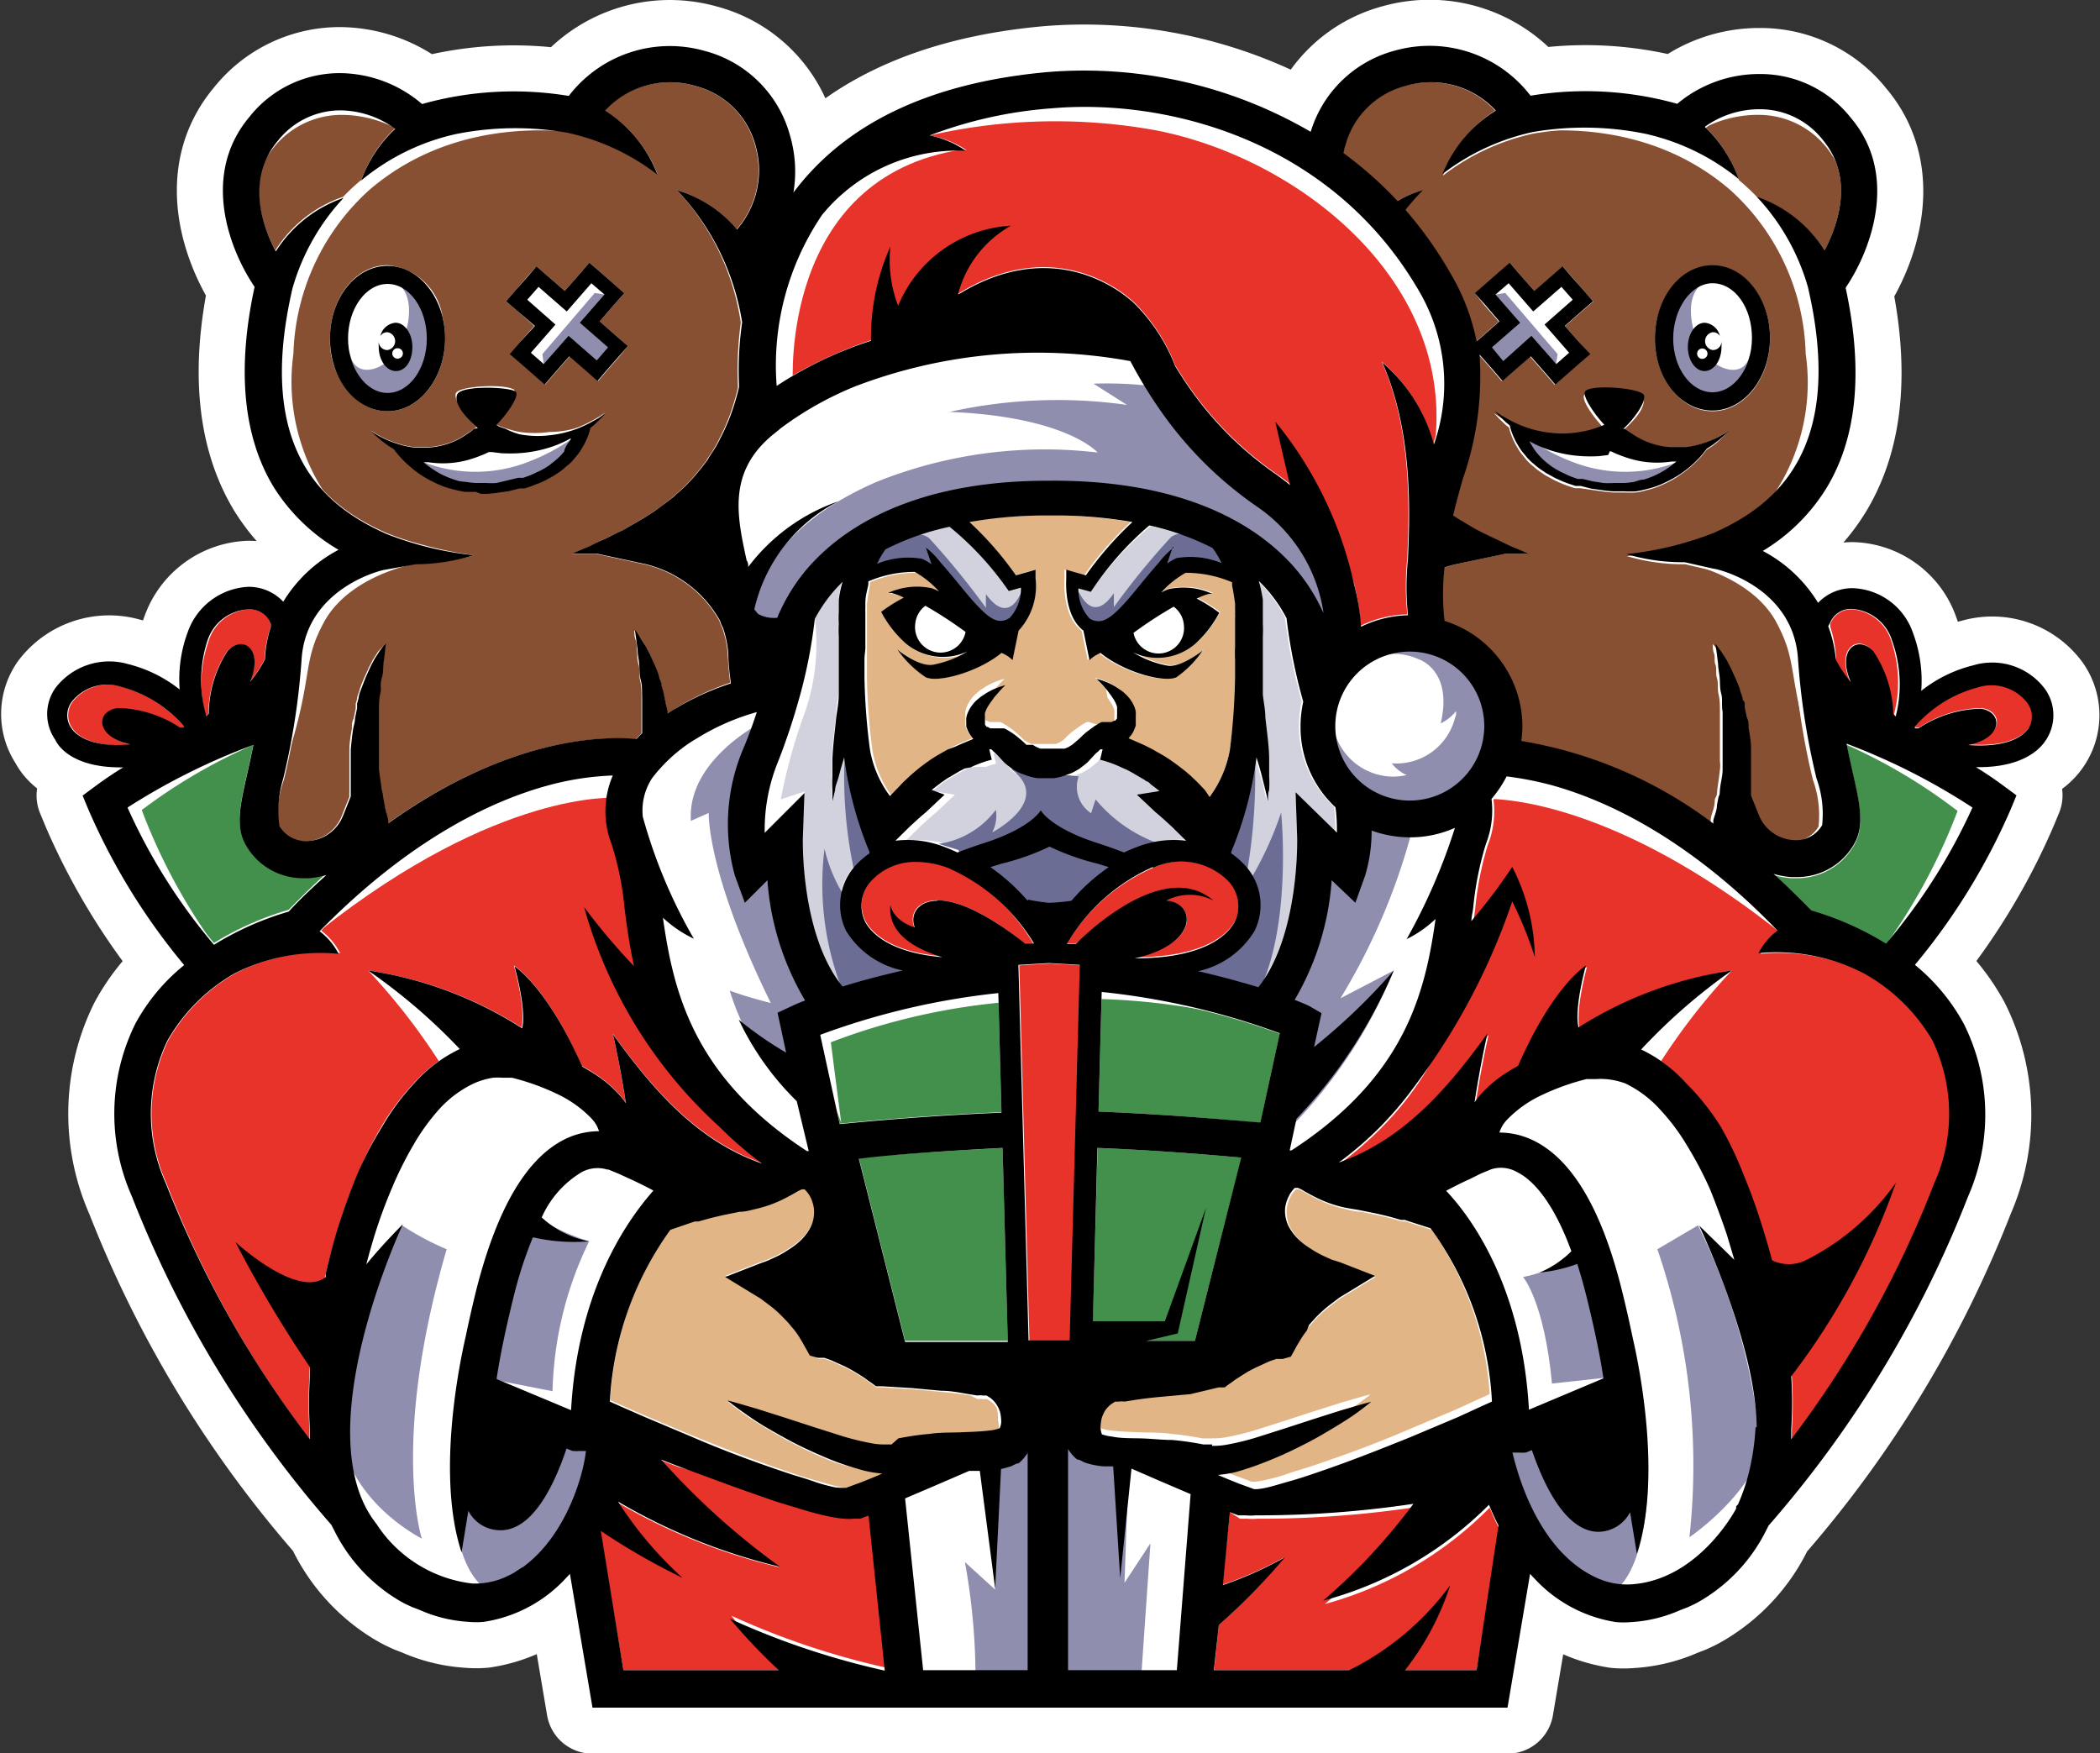
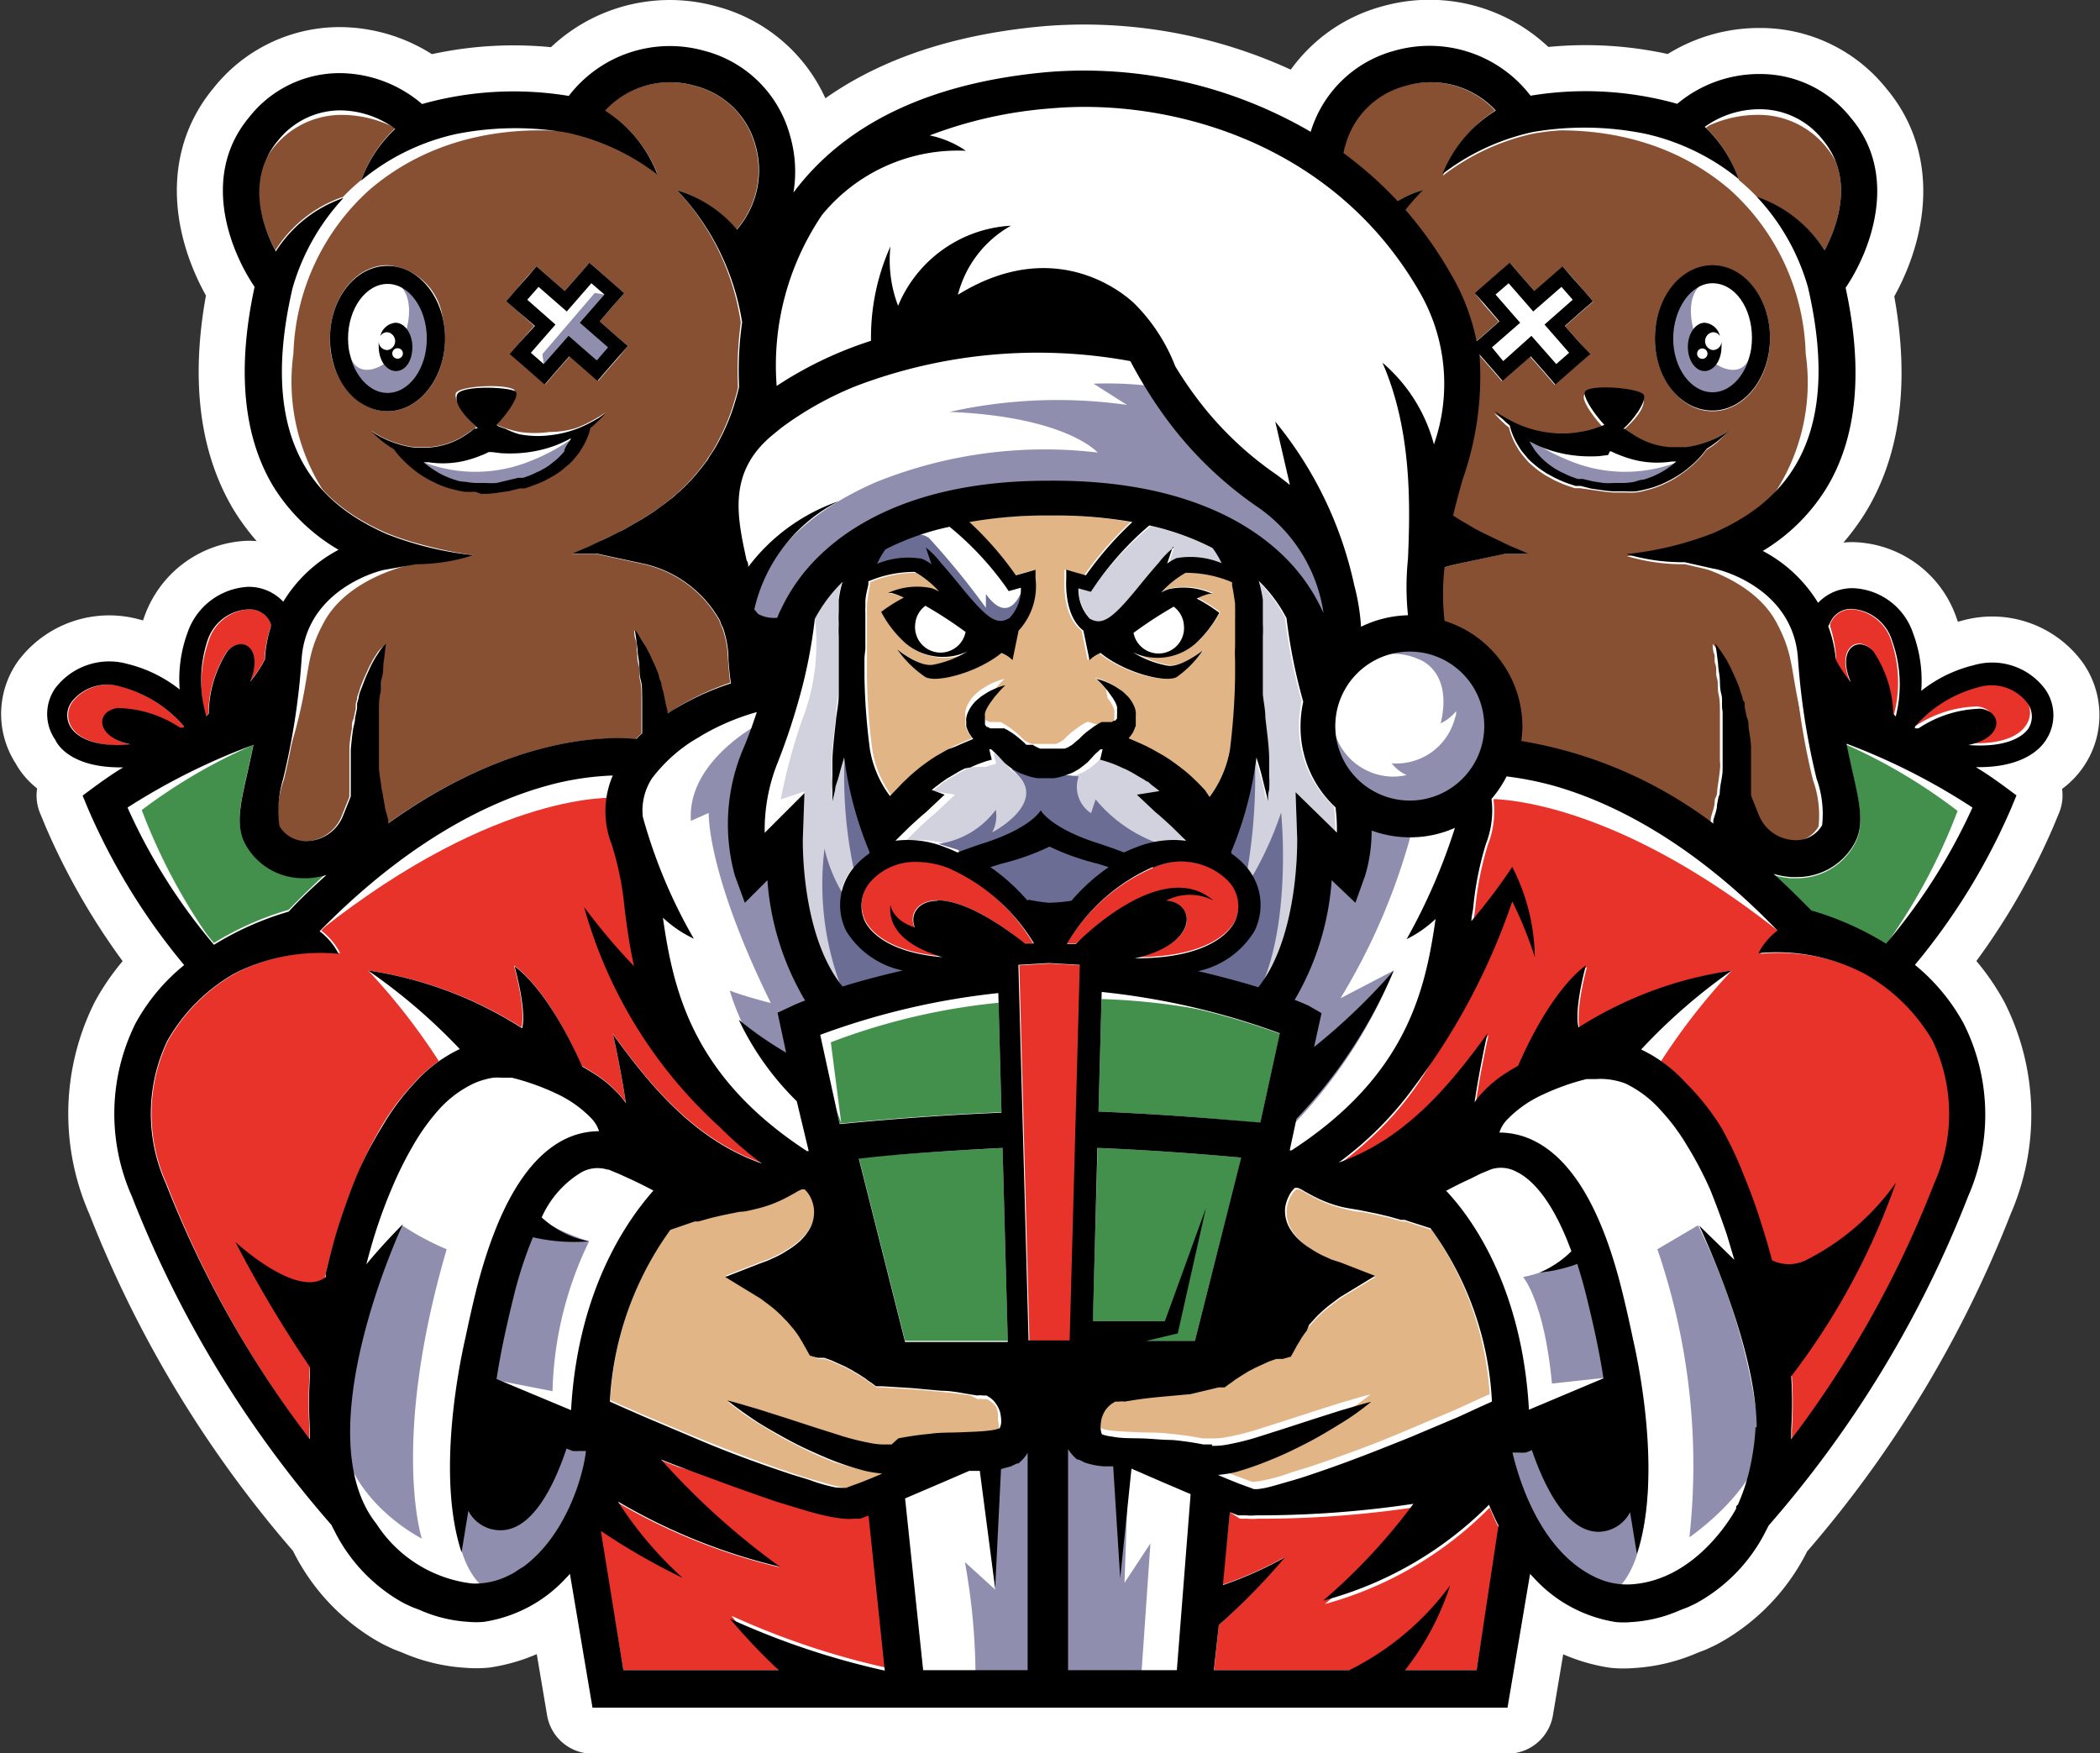
<svg xmlns="http://www.w3.org/2000/svg" viewBox="0 0 93.04 77.67">
  <rect x="0" y="0" width="93.04" height="77.67" fill="#333333" stroke="none" />
  <defs>
    <style>.cls-1,.cls-5{fill:#fff;}.cls-1{stroke:#fff;stroke-linejoin:round;stroke-width:4.08px;}.cls-2{fill:#d2d1de;}.cls-3{fill:#e2b586;}.cls-4{fill:#875032;}.cls-6{fill:#43904d;}.cls-7{fill:#e8332a;}.cls-8{fill:#6b6d95;}.cls-9{fill:#8f8eae;}</style>
  </defs>
  <title>mikolaj</title>
  <g id="Warstwa_2" data-name="Warstwa 2">
    <g id="content">
      <path class="cls-1" d="M90.62,30.55a2.92,2.92,0,0,0-3.2-1.07,6,6,0,0,0-2.3,1.13,6,6,0,0,0-.36-2.55,2.93,2.93,0,0,0-2.67-2h0a2.09,2.09,0,0,0-1.54.65,6.3,6.3,0,0,0-2.45-2.3,8.36,8.36,0,0,0,2.83-2.8c1.35-2.23,1.63-5.21.84-8.86,1.12-1.65,2.38-5,.23-7.53a5.1,5.1,0,0,0-4-1.94h0A5.65,5.65,0,0,0,74.31,4.6a15,15,0,0,0-6.5-.36,5.64,5.64,0,0,0-6-2,5.32,5.32,0,0,0-3.74,3.6A19.93,19.93,0,0,0,46.45,3.19c-5.2.46-9,2.26-11.31,5.36l0,.06A5.69,5.69,0,0,0,35,6,5.31,5.31,0,0,0,31.2,2.25a5.64,5.64,0,0,0-6,2,15,15,0,0,0-6.5.36,5.65,5.65,0,0,0-3.65-1.37h0a5.1,5.1,0,0,0-4,1.94c-2.16,2.57-.89,5.88.23,7.53-.79,3.65-.51,6.63.84,8.86A8.36,8.36,0,0,0,15,24.36a6.3,6.3,0,0,0-2.45,2.3A2.1,2.1,0,0,0,11,26a3,3,0,0,0-2.68,2,6,6,0,0,0-.36,2.55,6,6,0,0,0-2.3-1.13,3,3,0,0,0-3.21,1.07,2,2,0,0,0,0,2.29C2.67,33.25,3.45,34,5.33,34h.13c-.45.27-.88.57-1.3.88l-.5.37.24.58a28.38,28.38,0,0,0,4.26,6.93A8.65,8.65,0,0,0,6,45.35,9,9,0,0,0,5.84,53a49.41,49.41,0,0,0,8.84,14.56l.21.41a7.47,7.47,0,0,0,2.5,2.76,6.32,6.32,0,0,0,.56.33l.3.14.34.13v0a6.24,6.24,0,0,0,2.18.53,3.77,3.77,0,0,0,.66,0v0A6.21,6.21,0,0,0,25,70c.08-.09.17-.17.25-.27l1,5.93H66.79l1-5.93c.08.1.17.18.25.27a6.21,6.21,0,0,0,3.56,1.87v0a3.77,3.77,0,0,0,.66,0,6.24,6.24,0,0,0,2.18-.53v0l.34-.13.3-.14a6.32,6.32,0,0,0,.56-.33A7.47,7.47,0,0,0,78.15,68l.21-.41A49.41,49.41,0,0,0,87.2,53,9,9,0,0,0,87,45.35a8.8,8.8,0,0,0-2.16-2.6,28.38,28.38,0,0,0,4.26-6.93l.24-.58-.5-.37c-.42-.31-.85-.61-1.3-.88h.13c1.88,0,2.66-.74,2.94-1.15A2,2,0,0,0,90.62,30.55Zm-9.17-23h0a5.15,5.15,0,0,1-.61,3.57h0A5.15,5.15,0,0,0,81.45,7.52ZM12.2,11.09a5.15,5.15,0,0,1-.61-3.57h0a5.15,5.15,0,0,0,.61,3.57Zm1.38,26.17h0a1.7,1.7,0,0,0,.71-.23A1.7,1.7,0,0,1,13.58,37.26Zm20-29.39A3.85,3.85,0,0,1,33,9.56,3.85,3.85,0,0,0,33.57,7.87Zm-.7,6.41c0,.2,0,.39-.07.58,0-.19,0-.38.07-.58a11.7,11.7,0,0,0-.27-1.16A11.7,11.7,0,0,1,32.87,14.28ZM30,8.43h0a10.1,10.1,0,0,1,2.56,4.51A10,10,0,0,0,30,8.43Zm.24,13.23-.09.08-.17.15.17-.15Zm.34-13a6,6,0,0,1,1.76,1.24A6,6,0,0,0,30.56,8.64Zm.21-4.83a2.84,2.84,0,0,1,.44.15,2.84,2.84,0,0,0-.44-.15A3.91,3.91,0,0,0,29,3.72,3.91,3.91,0,0,1,30.77,3.81Zm-1.62,3.9h0a4.78,4.78,0,0,0-.33-.7A4.78,4.78,0,0,1,29.15,7.71ZM26.81,4.9a5.62,5.62,0,0,1,1.51,1.36A5.62,5.62,0,0,0,26.81,4.9Zm2,2.56a10.14,10.14,0,0,0-3.66-1.61A10.14,10.14,0,0,1,28.78,7.46ZM25.62,18.88h0a6,6,0,0,0,.63-.3l.3-.17.22-.15-.22.15-.3.17A6,6,0,0,1,25.62,18.88Zm.54,0h0v0Zm0-7.25.49.42.05,0-.05,0Zm.7,6.58h0l-.24.25h0Zm-.34-1.34h0l.42-.49.1-.12-.1.12Zm.1-2.64h0l.76.67.49.42-.49-.42Zm.83-1.47.26.22-.43.48-.47.55.47-.55.43-.48Zm-2,3.19-.19-.17h0Zm-.07,4.38a2.83,2.83,0,0,0,.23-.28l-.09.11h0l-.14.16a2,2,0,0,1-.3.27,2.73,2.73,0,0,1-.25.2,2.73,2.73,0,0,0,.25-.2A2,2,0,0,0,25.37,20.34Zm.13,4.21h0Zm-.17,0h0Zm-.75-8-.42.49h0l.42-.49.25-.29Zm.08,4.38-.11.07-.2.11-.2.11-.16.07.16-.07.2-.11.2-.11Zm-.38-8.71.77.67h0l-.77-.67-.44-.39Zm-1.41.64.5-.58.43-.48h0l-.42.49-.51.57-.42.49h0Zm.93,8.51a2.85,2.85,0,0,1-.31.12l-.16.05.16-.05A2.85,2.85,0,0,0,23.8,21.37Zm-1.19-5.68h0L23,15.2l.19-.21L23,15.2Zm.22,1.78v0Zm0-.11a.28.28,0,0,0-.13-.1h0C22.76,17.3,22.8,17.32,22.81,17.36Zm-.7,1.53.18.06-.18-.06h0Zm-.05,2.93.49-.07.13,0-.13,0-.49.07a1.76,1.76,0,0,1-.31,0A1.65,1.65,0,0,0,22.06,21.82Zm-1.49,0-.2,0,.2,0a4,4,0,0,0,.49,0h0A4,4,0,0,1,20.57,21.82ZM21,24.6l-.05,0,.05,0Zm-.35.1h0Zm0-5.38.14-.09A2.35,2.35,0,0,0,21,19a.1.1,0,0,0,0,0,.1.1,0,0,1,0,0,1.5,1.5,0,0,1-.25.19Zm.5-.36h0a3.76,3.76,0,0,1-.87-1.12A3.89,3.89,0,0,0,21.12,19ZM19.6,14h0l0,.2c0-.12-.05-.24-.08-.36A.75.75,0,0,0,19.6,14Zm-1.9,5.72a3.88,3.88,0,0,0,.66.14l.33,0H19a2.43,2.43,0,0,0,.47-.08,2.43,2.43,0,0,1-.47.08h-.32l-.33,0a3.88,3.88,0,0,1-.66-.14c-.15,0-.29-.11-.43-.16C17.41,19.61,17.55,19.68,17.7,19.72ZM18.43,25h0Zm-1-5-.14-.1.14.1ZM16.66,6.66A5,5,0,0,0,16,8h0A5.21,5.21,0,0,1,16.66,6.66ZM14.31,9.8a8.07,8.07,0,0,1,.87-1.08h0a8.07,8.07,0,0,0-.87,1.08ZM14.62,15h0a3.65,3.65,0,0,1,.75-2.28A3.65,3.65,0,0,0,14.62,15Zm.8,20.1h0Zm0-1.86c0,.13,0,.27,0,.4a2.68,2.68,0,0,1,0-.4c0-.21.05-.42.07-.62C15.49,32.79,15.46,33,15.44,33.21ZM15.83,31l-.06.21,0,.17c0-.06,0-.12,0-.17l.06-.21a2.17,2.17,0,0,1,.07-.24A2.17,2.17,0,0,0,15.83,31ZM16,17.81l-.07-.06.15.1s-.05,0-.08,0Zm.25,12.05c0-.07.05-.13.08-.19l-.08.19a4.69,4.69,0,0,0-.18.45A4.69,4.69,0,0,1,16.22,29.86Zm0,26.18,0,0c.12-.46.25-.92.39-1.37C16.44,55.14,16.33,55.59,16.21,56Zm.42,11.52Zm-.18-48.43h0l.25.22Zm.31,15c0-.15,0-.29,0-.43s0-.24,0-.36c0,.12,0,.24,0,.36s0,.29,0,.43,0,.07,0,.11S16.77,34.12,16.76,34.09ZM16.84,30c0,.22,0,.46-.07.71,0,.07,0,.15,0,.22s0-.15,0-.22c0-.25,0-.49.07-.71s0-.4.06-.57Q16.87,29.71,16.84,30ZM17,28.94c0,.12,0,.27-.06.44,0-.17,0-.32.06-.44l.05-.4S17,28.71,17,28.94ZM17.1,7.16l-.39.26.39-.26ZM24,53.94h0a.43.43,0,0,0,0-.07A.43.43,0,0,1,24,53.94ZM17.21,36.49h0c4.35-3.11,7.94-3.73,9.93-3.77C25.15,32.76,21.56,33.38,17.21,36.49Zm10.92-8.56h0l0,.23A2.32,2.32,0,0,0,28.13,27.93Zm.34,4.57c-.08.08-.17.16-.25.25h0a3,3,0,0,1,.25-.25Zm-.24-3.84,0,.17c0,.05,0,.11,0,.16s0-.11,0-.16Zm.13,1.18,0,.31.06.71-.06-.71Zm.12,1.51c0-.12,0-.24,0-.35,0,.11,0,.23,0,.35v0Zm.18-2.66c-.09-.17-.19-.3-.26-.42L28.21,28h0l.19.26c.07.12.17.25.26.42l0,.07ZM29,52.76l-.17-.09.17.09Zm0-23.49-.05-.12.05.12c0,.08.07.18.11.27C29,29.45,29,29.35,28.94,29.27Zm.39,1.1,0-.12,0,.12a1.21,1.21,0,0,1,.05.18Zm.27,1.24a.43.43,0,0,1,0-.11.43.43,0,0,0,0,.11ZM28.53,25l-2.12-.46-.42,0h0l.42,0,2.13.46A5.92,5.92,0,0,1,31,26.24,5.87,5.87,0,0,0,28.53,25Zm2.67-4.44-.2.26-.2.24-.1.11.1-.11.2-.24.2-.26.07-.1Zm.18-.27-.05.08.05-.08.1-.14Zm.49-.82a9.41,9.41,0,0,0,.41-.93,9.41,9.41,0,0,1-.41.93c-.05.11-.12.22-.18.33C31.75,19.67,31.82,19.56,31.87,19.45Zm.51,10.8h0l-.6.22C32,30.39,32.17,30.32,32.38,30.25Zm1.18,27.14-1.41-.86,1.41.86.15.09Zm2.19,6.86c-.41-.19-.81-.4-1.21-.63.4.23.8.44,1.21.63s.83.38,1.27.55C36.58,64.63,36.16,64.45,35.75,64.25Zm1.14-28.91v0l0,.1,0-.1Zm.48-1.61c-.08.26-.15.5-.2.71,0-.21.12-.45.2-.71a1.21,1.21,0,0,0,.05-.18A1.21,1.21,0,0,1,37.37,33.73ZM38,67.24h0Zm.62-5.94a2.83,2.83,0,0,1-.28-.2,2.83,2.83,0,0,0,.28.2Zm-.58-10h0l.55,0ZM37.9,17.07c-.39.16-.75.32-1.08.49.33-.17.69-.33,1.08-.49s.72-.28,1.12-.41C38.62,16.79,38.24,16.93,37.9,17.07Zm3.81,25.3h0Zm.24-4a6,6,0,0,0-.71-.2,6,6,0,0,1,.71.2,7.45,7.45,0,0,1,.7.32A7.45,7.45,0,0,0,42,38.41Zm2-5.2h0Zm.32,30.26ZM42.44,13.06h0a9,9,0,0,1,1.88-.88A9,9,0,0,0,42.44,13.06Zm2.12,13,0-.05,0,.05.13.19Zm.41-.55.36-.1Zm11.18,9.88c0-.08,0-.21.05-.37,0,.16,0,.29-.05.37l0,.1ZM55,67.24h0ZM54.7,28.62c0-.18,0-.35,0-.53v.53a2.53,2.53,0,0,0,0,.28A2.53,2.53,0,0,1,54.7,28.62ZM54.41,61.3c.1-.06.18-.13.28-.2-.1.07-.18.14-.28.2ZM47.16,25.62s0,.16,0,.36c0-.2,0-.34,0-.36l0-.39Zm.55-.24.36.1Zm.79,8.47h0v0Zm.24,29.62Zm.33-30.26ZM50.3,13.49a4.66,4.66,0,0,0-.68-.55,4.66,4.66,0,0,1,.68.55,3.78,3.78,0,0,1,.71.77A3.78,3.78,0,0,0,50.3,13.49Zm1.76,2.74ZM54,72l-.21,2L54,72c.41-.36.8-.72,1.15-1.07C54.77,71.31,54.38,71.67,54,72Zm1.7-38.3a1.21,1.21,0,0,1-.05-.18,1.21,1.21,0,0,0,.05.18c.08.26.15.5.2.71C55.82,34.23,55.75,34,55.67,33.73Zm.45,1.73c0-.06,0-.22-.11-.46C56.07,35.24,56.1,35.4,56.12,35.46Zm1.17,28.79c-.41.2-.83.38-1.27.55.44-.17.86-.35,1.27-.55s.81-.4,1.21-.63C58.1,63.85,57.7,64.06,57.29,64.25Zm2.19-6.86-.15.09.15-.09,1.41-.86Zm0-50.6c0-.11,0-.21.07-.31,0,.1-.05.21-.07.31a18.2,18.2,0,0,1,1.73,1.47A18.2,18.2,0,0,0,59.52,6.79ZM77.86,8.72a8.07,8.07,0,0,1,.87,1.08h0a8.07,8.07,0,0,0-.87-1.08Zm-5.39,13.1.19,0-.19,0a4,4,0,0,1-.49,0h0A4,4,0,0,0,72.47,21.82ZM72,19l0,0a2.35,2.35,0,0,0,.25.19.75.75,0,0,0,.15.09,1.29,1.29,0,0,1-.16-.09A2,2,0,0,1,72,19Zm.1,5.59a5.36,5.36,0,0,0,.62.16,5.36,5.36,0,0,1-.62-.16ZM71.92,19h0a4.09,4.09,0,0,0,.82-1A4.09,4.09,0,0,1,71.92,19Zm.47-1.73a4.49,4.49,0,0,0-2,0A4.49,4.49,0,0,1,72.39,17.23Zm-2.11.44a4.37,4.37,0,0,0,.69,1A4.37,4.37,0,0,1,70.28,17.67ZM71,18.88h0l-.18.06.18-.06Zm-.46,2.87.49.07a1.65,1.65,0,0,0,.31,0,1.65,1.65,0,0,1-.31,0l-.49-.07-.14,0ZM70,15.2l-.2-.22.2.22.42.49h0Zm-.77-3.4.42.48.51.58.42.49h0l-.42-.49-.51-.57-.42-.49Zm.31,9.69.16.05-.16-.05a1.79,1.79,0,0,1-.32-.13A1.79,1.79,0,0,0,69.55,21.49Zm-.49-.2-.17-.07-.2-.11-.2-.11-.14-.09.14.09.2.11.2.11ZM68.88,17l-.42-.49-.27-.31.27.31.42.49Zm-.2-4.75-.69.6h0Zm-.89,3.5h0l-.17.15Zm-.12,4.55a2.5,2.5,0,0,0,.29.27,2.47,2.47,0,0,0,.27.21c-.09-.06-.18-.14-.27-.21a2.5,2.5,0,0,1-.29-.27l-.14-.17Zm0,4.21h0Zm-.67,0h0l-.18,0Zm-.17-5.66h0v0Zm.54,0,.1,0-.1,0a6,6,0,0,1-.63-.3l-.3-.17-.22-.15.22.15.3.17A6,6,0,0,0,67.42,18.88Zm-1.3-2.49.42.49h0l-.42-.49L66,16.27Zm-.44-1.48,0,0,0,0,.76-.67h0Zm.52,3.31.24.25h0l-.24-.25Zm.21-6.16.49-.42h0l-.49.42,0,0ZM66.24,4.9h0a4,4,0,0,0-.52.36A4,4,0,0,1,66.24,4.9Zm-.63,7.87-.26.22.43.48.48.57-.49-.57L65.35,13ZM62.27,9.31h0a10.68,10.68,0,0,1,.78-.88h0A9.26,9.26,0,0,0,62.27,9.31Zm1.8,43.45h0l.17-.09ZM64,25.14c0,.28,0,.58,0,.87,0-.29,0-.59,0-.87l.49-.15Zm.32-13h0a.25.25,0,0,1,0,.07A.25.25,0,0,0,64.28,12.13Zm.07,10.71ZM63.88,7.71h0a5.78,5.78,0,0,1,.64-1.17A6.48,6.48,0,0,0,63.88,7.71Zm-1.61-3.9a2.46,2.46,0,0,0-.41.13,2.8,2.8,0,0,1,.41-.13,3.88,3.88,0,0,1,2.46.08A3.88,3.88,0,0,0,62.27,3.81Zm3.5,42.53c.07-.34.12-.54.12-.54S65.84,46,65.77,46.34Zm-.49-18.18a4.9,4.9,0,0,1,2.09,4c0,.11,0,.23,0,.34,0-.11,0-.23,0-.34A4.9,4.9,0,0,0,65.28,28.16Zm2,4.67h0A19,19,0,0,1,75.15,36,19,19,0,0,0,67.32,32.83Zm6.74-12.31.21,0h0Zm1.37-.36a4.51,4.51,0,0,1-.49.48,4.51,4.51,0,0,0,.49-.48l.15-.19Zm.18-.23h0l.1-.07Zm-.27-.21a3.88,3.88,0,0,1-.66.14l-.33,0H74a2.53,2.53,0,0,1-.48-.08,2.53,2.53,0,0,0,.48.08h.32l.33,0a3.88,3.88,0,0,0,.66-.14c.15,0,.29-.11.43-.16C75.63,19.61,75.49,19.68,75.34,19.72Zm.73,9.22c0-.24,0-.38,0-.41l0,.41c0,.12,0,.28.06.44C76.11,29.22,76.09,29.06,76.07,28.94Zm.07.52q0,.25.06.57c0,.22,0,.46.07.71a2.46,2.46,0,0,1,0,.28,2.46,2.46,0,0,0,0-.28c0-.25,0-.49-.07-.71S76.15,29.63,76.14,29.46Zm.2,3.77c0,.14,0,.29,0,.43s0,.28,0,.43,0,.08,0,.12,0-.08,0-.12,0-.29,0-.43,0-.29,0-.43a.76.76,0,0,0,0-.15A.76.76,0,0,1,76.34,33.23Zm0-13.85.28-.25h0A2.26,2.26,0,0,1,76.31,19.38Zm.45,36.41c-.1-.36-.19-.73-.3-1.09l.33,1.11Zm0-12.78Zm.09-13.15-.08-.17s.05.11.08.17a2.87,2.87,0,0,1,.17.44A2.87,2.87,0,0,0,76.82,29.86ZM77.05,8a5.26,5.26,0,0,0-.61-1.24A5.47,5.47,0,0,1,77.05,8Zm.22,23.2L77.21,31c0-.08,0-.16-.07-.24,0,.08,0,.16.07.24l.06.21a.94.94,0,0,0,0,.16Zm.56-18.24a3.76,3.76,0,0,1,.59,2,3.55,3.55,0,0,1-1,2.53,3.55,3.55,0,0,0,1-2.53A3.76,3.76,0,0,0,77.83,12.93ZM77.6,33.21c0-.2,0-.39-.07-.58,0,.19,0,.38.07.58s0,.24,0,.37C77.62,33.45,77.61,33.33,77.6,33.21Zm1.86,4a1.93,1.93,0,0,1-.55-.14,1.93,1.93,0,0,0,.55.14,1.66,1.66,0,0,0,.46,0A1.66,1.66,0,0,1,79.46,37.26Z" />
      <path class="cls-2" d="M46.52,37.46a10.83,10.83,0,0,1-2.14.76l-.48.15a8.91,8.91,0,0,1,1.65,1.49,8.69,8.69,0,0,0,1,.09,8.69,8.69,0,0,0,1-.09,8.6,8.6,0,0,1,1.65-1.49l-.48-.15A10.83,10.83,0,0,1,46.52,37.46Z" />
      <path class="cls-2" d="M59.1,35.74a4.84,4.84,0,0,1-1.55-3.57,5.1,5.1,0,0,1,.12-1.11,23.81,23.81,0,0,1-.74-3.7,6.4,6.4,0,0,0-1.23-1.65,6.74,6.74,0,0,1,.18.83l0,.26c0,.09,0,.17,0,.26s0,.36,0,.54a5.24,5.24,0,0,1,0,.56l0,.53c0,.18,0,.33,0,.5s0,.34,0,.52,0,.34,0,.51,0,.35,0,.52c0,.35.07.69.11,1,.07.67.15,1.31.17,1.87,0,.28,0,.53,0,.76a4.69,4.69,0,0,1,0,.59c0,.16,0,.29-.05.37l0,.13L56,35c0-.16-.08-.34-.14-.56s-.12-.45-.2-.71a1.21,1.21,0,0,1-.05-.18,16.35,16.35,0,0,1-1.12,4.19l0,.07a3.74,3.74,0,0,1,.59.51,2.59,2.59,0,0,1,.44,2.93A3.89,3.89,0,0,1,53.08,43c1.05.24,1.94.49,2.67.71,1.84-2.32,1.72-6.56,1.72-6.6l-.07-2,1.76,1.76A7.66,7.66,0,0,0,59.1,35.74Z" />
      <path class="cls-2" d="M37.46,41.25a2.59,2.59,0,0,1,.44-2.93,3.74,3.74,0,0,1,.59-.51l0-.07a16.35,16.35,0,0,1-1.12-4.19,1,1,0,0,1-.05.18c-.08.26-.15.5-.2.71s-.1.4-.15.56l-.11.49,0-.13c0-.08,0-.21,0-.37a4.69,4.69,0,0,1,0-.59c0-.23,0-.48,0-.76,0-.56.1-1.2.17-1.87,0-.34.08-.68.11-1,0-.17,0-.34,0-.52s0-.34,0-.51,0-.35,0-.52,0-.32,0-.5l0-.53a5.24,5.24,0,0,1,0-.56,4.87,4.87,0,0,1,0-.54c0-.09,0-.17,0-.26l0-.26a4.92,4.92,0,0,1,.17-.8,6.62,6.62,0,0,0-1.23,1.64,22.29,22.29,0,0,1-.7,3.55l-.08.28c-.22.76-.5,1.61-.85,2.5a8,8,0,0,0-.59,3.15l1.76-1.76-.07,2s-.11,4.28,1.72,6.6c.73-.23,1.62-.47,2.67-.71A3.86,3.86,0,0,1,37.46,41.25Z" />
      <path class="cls-2" d="M52,36.27l-.18-.16L51.61,36h0l-.83-.78,1-.16-.16-.13-.2-.15c-.07-.06-.14-.1-.21-.15a1.64,1.64,0,0,0-.22-.14l-.44-.26-.23-.12-.23-.1a4.89,4.89,0,0,0-.48-.2l-.24-.08-.22-.06.11-.46h0l-.09,0h0l0,0a.41.41,0,0,0-.1.09,1.58,1.58,0,0,0-.23.22l-.23.25,0,0v0h0l0,0-.07.06,0,0h0l0,0-.11.09-.21.16-.21.12a1.15,1.15,0,0,1-.23.1l-.22.08a2.56,2.56,0,0,1-.46.11l-.22,0h-.28l-.22,0a2.56,2.56,0,0,1-.46-.11l-.22-.08a1.15,1.15,0,0,1-.23-.1L45,34.28l-.21-.16L44.72,34l0,0h0l0,0-.06-.06,0,0h0v0l0,0-.23-.25a2.34,2.34,0,0,0-.23-.22.41.41,0,0,0-.1-.09l0,0h0l-.08,0h0l.11.46-.23.06-.23.08A4.89,4.89,0,0,0,43,34l-.23.1-.23.12-.44.26a1.64,1.64,0,0,0-.22.14c-.07,0-.14.09-.21.15l-.2.15-.16.13,1,.16-.83.78h0l-.18.15-.18.16-.35.32-.64.63a4.47,4.47,0,0,1,2.21.29c.19.07.37.15.54.23.34-.13.75-.28,1.25-.44,1.83-.6,2.37-1.29,2.44-1.43.07.14.61.83,2.44,1.43.5.16.91.31,1.25.44.17-.08.35-.16.54-.23A4.47,4.47,0,0,1,53,37.22l-.64-.63Z" />
      <path class="cls-2" d="M48.3,27.41c.55.3,1,.07,2.16-1.41.39-.48.68-.82.91-1.08a3.59,3.59,0,0,1,.65-.66h0l-.25.74a2.55,2.55,0,0,1,.41-.24,3.61,3.61,0,0,1,2,.22,3.47,3.47,0,0,0-.4-.67,11.61,11.61,0,0,0-2.8-1A13.63,13.63,0,0,0,48.48,26l-.13.19-.22-.06-.33-.09A1.88,1.88,0,0,0,48.3,27.41Z" />
-       <path class="cls-2" d="M40.86,24.75a2.55,2.55,0,0,1,.41.24L41,24.25h0a3.59,3.59,0,0,1,.65.66c.23.26.52.6.91,1.08,1.2,1.47,1.6,1.71,2.15,1.41a1.87,1.87,0,0,0,.5-1.34l-.32.09-.22.06L44.56,26a13.56,13.56,0,0,0-2.45-2.74,11.51,11.51,0,0,0-2.84,1,3.88,3.88,0,0,0-.37.64A3.61,3.61,0,0,1,40.86,24.75Z" />
      <path class="cls-3" d="M48.73,32.14h0l.06,0H49l.13,0,.11-.06.05,0,0,0,.08-.1,0-.05,0-.11v0h0s0,.05,0,0h0v0a.14.14,0,0,0,0-.06.65.65,0,0,0,0-.14.94.94,0,0,0,0-.16,1.34,1.34,0,0,0-.07-.18,2.41,2.41,0,0,0-.23-.36L49,30.54l-.15-.17a3.51,3.51,0,0,0-.33-.34,2.47,2.47,0,0,1,.46.15,2.64,2.64,0,0,1,.44.23l.21.14a1.54,1.54,0,0,1,.19.17,1.29,1.29,0,0,1,.19.21,1.5,1.5,0,0,1,.15.25,1,1,0,0,1,.1.31,1.1,1.1,0,0,1,0,.18v.11h0s0,0,0,0h0V32c0,.06,0,.12,0,.18a2.88,2.88,0,0,1-.13.31,1.5,1.5,0,0,1-.19.25h0l.55.23.26.12.27.14.51.29.25.16.24.17.24.18.23.19.22.19.22.21c.14.13.27.28.41.42l.25.26a4.93,4.93,0,0,0,.9-2.09A29.42,29.42,0,0,0,54.76,30l0-.22c0-.19,0-.37,0-.57a5.61,5.61,0,0,1,0-.58v-.53c0-.16,0-.33,0-.48v-.24a1.85,1.85,0,0,0,0-.23,1.62,1.62,0,0,0,0-.22l0-.22c0-.28-.08-.55-.13-.79a.83.83,0,0,1,0-.15,5.16,5.16,0,0,0-2.06-.42,4.32,4.32,0,0,0-1.08.87,2.07,2.07,0,0,1,.34-.15,3.1,3.1,0,0,1,1.92.21l-.14,0a3,3,0,0,0-.55.21,7.26,7.26,0,0,1,1,.63,5,5,0,0,1-1.07,1.38,2.56,2.56,0,0,1-2.76.37,4.42,4.42,0,0,0,1.52.59c.63.12,1.58-.67,1.58-.67A4.67,4.67,0,0,1,52.05,30c-.5.27-2.31-.2-3.37-1.07a1.44,1.44,0,0,0-.49.32l-.27-1.31c-.88-.67-.76-2.23-.76-2.31l0-.39.37.11.5.14a15.34,15.34,0,0,1,2.06-2.36,19.54,19.54,0,0,0-3.46-.29h-.3a19.62,19.62,0,0,0-3.46.29A14.79,14.79,0,0,1,45,25.48l.5-.14.37-.11,0,.39a2.9,2.9,0,0,1-.75,2.31l-.27,1.31a1.44,1.44,0,0,0-.49-.32C43.3,29.79,41.49,30.26,41,30a4.78,4.78,0,0,1-1.17-1.18s1,.79,1.59.67a4.51,4.51,0,0,0,1.52-.59,2.56,2.56,0,0,1-2.76-.37,5,5,0,0,1-1.07-1.38,7.26,7.26,0,0,1,1-.63,3,3,0,0,0-.55-.21l-.14,0a3.1,3.1,0,0,1,1.92-.21,2.07,2.07,0,0,1,.34.15,4.32,4.32,0,0,0-1.08-.87,5.16,5.16,0,0,0-2.06.42.83.83,0,0,1,0,.15c-.05.24-.09.51-.13.79l0,.22a1.62,1.62,0,0,0,0,.22c0,.08,0,.16,0,.23v.24c0,.15,0,.32,0,.48l0,.53c0,.18,0,.38,0,.58s0,.38,0,.57l0,.22a27.91,27.91,0,0,0,.24,3.2,4.75,4.75,0,0,0,.89,2.08l.25-.26c.14-.14.27-.29.41-.42l.22-.21.22-.19.23-.19.24-.18.24-.17.25-.16L42,33.2l.26-.14.27-.12.55-.23h0a2.27,2.27,0,0,1-.18-.25,1.69,1.69,0,0,1-.13-.31c0-.06,0-.12,0-.18v-.14h0s0,0,0,0h0v-.11a1.1,1.1,0,0,1,0-.18,1,1,0,0,1,.1-.31,1.5,1.5,0,0,1,.15-.25,2,2,0,0,1,.18-.21l.2-.17.21-.14a3,3,0,0,1,.89-.38c-.11.11-.22.22-.32.34l-.15.17-.13.18a2.41,2.41,0,0,0-.23.36,1.34,1.34,0,0,0-.07.18.47.47,0,0,0,0,.16.65.65,0,0,0,0,.14.14.14,0,0,0,0,.06v0h0s0,0,0,0h0v0l0,.11,0,.05.08.1,0,0,.05,0a.39.39,0,0,0,.11.06l.12,0h.17l.06,0h0l.05,0,.08,0,.12.06.21.13a3,3,0,0,1,.34.26,2.8,2.8,0,0,1,.31.28l0,0,0,0h0l0,0h0l.07.07,0,0h0l0,0,.09.06.12.06.12.05.13,0,.13,0,.14,0,.14,0h0l.14,0,.14,0,.13,0,.13,0,.12-.05a.39.39,0,0,0,.11-.06l.1-.06,0,0h0l0,0,.07-.07h0l0,0h0l0,0,0,0a4,4,0,0,1,.3-.28l.35-.26.21-.13.12-.06.08,0Z" />
      <path class="cls-3" d="M63.43,54.49l-1-.32-.14-.05-.17,0-.35-.1c-.24-.07-.48-.12-.73-.18l-.74-.15c-.26,0-.48-.07-.82-.15a5.37,5.37,0,0,1-.88-.3c-.28-.12-.54-.27-.76-.39a1.62,1.62,0,0,0-.29-.15l-.13,0h0l0,0h0l0,0a1.22,1.22,0,0,0-.27.37,1.65,1.65,0,0,0-.14.48,1.52,1.52,0,0,0,.25,1,2.27,2.27,0,0,0,.38.45,3.38,3.38,0,0,0,.51.38,4.24,4.24,0,0,0,.59.33l.33.15.33.12,1.54.6-1.41.86-.15.09-.16.12-.33.25a6.2,6.2,0,0,0-.6.55l-.27.3-.12.15-.12.16-.11.16-.1.17a3.54,3.54,0,0,0-.19.33l-.19.34-.36.1h-.05l-.08,0-.15,0-.32.11-.61.28-.31.16-.29.18-.28.18c-.1.07-.18.14-.28.2h0l-.2.15-.26,0-1.31.08-1.32.12c-.43,0-.86.09-1.28.16l-.32.05a.85.85,0,0,0-.24,0l-.08,0-.09,0-.16.1a1.38,1.38,0,0,0-.27.27,1.56,1.56,0,0,0-.17.37,2,2,0,0,0-.05.41.92.92,0,0,0,.06.3l0,0h0l0,0,0,0h0l0,0a1.9,1.9,0,0,0,.45.1c.38.05.83.06,1.27.08s.92,0,1.39.07a13.29,13.29,0,0,1,1.39.2l.17,0,.15,0h.21a3,3,0,0,0,.57-.06,11.57,11.57,0,0,0,1.23-.3l1.26-.4,1.26-.41,1.29-.41c.43-.12.86-.26,1.31-.37-.36.29-.73.55-1.11.81s-.77.48-1.16.7-.8.44-1.21.63-.83.38-1.27.55a12.56,12.56,0,0,1-1.35.43,5.5,5.5,0,0,1-.76.12h0l.4.17.52.21.52.19.16.06h.13a3.2,3.2,0,0,0,.48-.08c.34-.07.7-.17,1-.28s.72-.22,1.07-.34c1.43-.48,2.85-1,4.26-1.61l2.11-.89,1-.46.49-.22A14.2,14.2,0,0,0,63.43,54.49Z" />
      <path class="cls-3" d="M44.15,62.36a1.11,1.11,0,0,0-.26-.27l-.16-.1-.09,0-.08,0a.85.85,0,0,0-.24,0L43,61.83c-.42-.07-.85-.12-1.28-.16l-1.32-.12-1.31-.08-.26,0-.2-.15h0a2.83,2.83,0,0,1-.28-.2l-.28-.18-.3-.18-.3-.16-.62-.28-.31-.11-.15,0-.08,0h-.06L35.9,60l-.19-.34c-.07-.11-.12-.23-.19-.33l-.1-.17L35.31,59l-.12-.16-.13-.15a2.52,2.52,0,0,0-.27-.3,5.12,5.12,0,0,0-.59-.55l-.33-.25-.16-.12-.15-.09-1.41-.86,1.54-.6.33-.12.33-.15a4.24,4.24,0,0,0,.59-.33,3.38,3.38,0,0,0,.51-.38,2.27,2.27,0,0,0,.38-.45,1.52,1.52,0,0,0,.25-1,1.65,1.65,0,0,0-.14-.48,1.22,1.22,0,0,0-.27-.37l0,0h0l0,0h0a.35.35,0,0,0-.13,0,1.62,1.62,0,0,0-.29.15c-.22.12-.48.27-.76.39a5.37,5.37,0,0,1-.88.3c-.34.08-.56.1-.82.15l-.74.15c-.25.06-.49.11-.73.18l-.36.1-.16,0-.15.05-.93.32a14.26,14.26,0,0,0-2.68,7.61l.49.22,1.05.46,2.11.89c1.41.57,2.82,1.13,4.26,1.61.35.12.71.24,1.07.34s.71.21,1,.28a3.2,3.2,0,0,0,.48.08h.13l.16-.06.52-.19.52-.21.4-.17h0a5.5,5.5,0,0,1-.76-.12A12.56,12.56,0,0,1,37,64.8c-.44-.17-.86-.35-1.27-.55s-.81-.4-1.21-.63-.78-.46-1.16-.7-.75-.52-1.11-.81c.45.11.88.25,1.31.37l1.29.41,1.26.41,1.26.4a11.57,11.57,0,0,0,1.23.3,3,3,0,0,0,.56.06h.21l.15,0,.18,0a13.29,13.29,0,0,1,1.39-.2c.47,0,.93-.06,1.38-.07s.9,0,1.28-.08a1.7,1.7,0,0,0,.44-.1l0,0h0l0,0,0,0h0l0,0a.69.69,0,0,0,.07-.3,2,2,0,0,0-.05-.41A1.27,1.27,0,0,0,44.15,62.36Z" />
      <path class="cls-4" d="M80.84,11.09c.61-1.17,1.31-3.22-.08-4.89A3.53,3.53,0,0,0,78,4.84h0a4.13,4.13,0,0,0-2.42.82A5.85,5.85,0,0,1,77.05,8a10,10,0,0,0-4.12-2,13.5,13.5,0,0,0-5-.08,10.09,10.09,0,0,0-4,1.86A5.85,5.85,0,0,1,66.24,4.9a3.91,3.91,0,0,0-4-1.09,3.69,3.69,0,0,0-2.66,2.62c0,.12-.06.24-.09.36a16.58,16.58,0,0,1,2.4,2.14,4.22,4.22,0,0,1,1.13-.5,10.68,10.68,0,0,0-.78.88,17.59,17.59,0,0,1,2,2.82,9.58,9.58,0,0,1,1.15,3l.25-.21.76-.67-.67-.77L65.35,13l.49-.43.57-.5.49-.42.42.49.67.76.77-.67.48-.42.42.48.51.58.42.49-.49.42-.76.67.67.76.42.49-.49.42-.57.5-.49.43-.42-.49-.67-.76-.76.66-.49.43-.42-.49-.5-.57-.1-.11a13.75,13.75,0,0,1-.74,5.51c-.15.53-.3,1.07-.43,1.62l0,0,.25.16.49.28c.16.09.31.19.47.26s.59.3.85.41.48.24.67.31c.39.16.61.27.61.27h-.67l-.38,0L64.5,25a4.71,4.71,0,0,0-.54.16,10.52,10.52,0,0,0,0,2.37,4.91,4.91,0,0,1,3.37,4.66,4.77,4.77,0,0,1-.05.66,19.33,19.33,0,0,1,8.51,3.66.83.83,0,0,1,0-.15c0-.21.12-.43.16-.67s0-.25.07-.37.05-.26.07-.39.08-.54.11-.82,0-.29,0-.43,0-.29,0-.43,0-.58,0-.86v-.43l0-.41c0-.28,0-.54-.06-.79s0-.49-.07-.71,0-.43-.07-.61,0-.35-.06-.48-.06-.42-.06-.42l.08.08.19.26c.07.12.17.25.26.42s.09.18.14.27.09.2.14.31.18.45.28.7.07.26.11.4l.06.21c0,.07,0,.14,0,.21l.09.44c0,.15,0,.3.08.45.05.31.08.62.11.94,0,.15,0,.31,0,.47v.47c0,.31,0,.62,0,.92,0,.07,0,.14,0,.22l.34.85a1.77,1.77,0,0,0,1.52,1.12,1.34,1.34,0,0,0,1.29-.66,4.63,4.63,0,0,0-.25-2.07,31.68,31.68,0,0,1-.82-5.29c-.19-3.19-3.58-4-3.73-4L74.66,25a8.73,8.73,0,0,1-2.58-.36A14.71,14.71,0,0,0,76,23.66c2.65-1.18,5.86-3.6,4.17-10.89a9.83,9.83,0,0,0-2.26-4A5.76,5.76,0,0,1,80.84,11.09Zm-4.77,8.52a4.73,4.73,0,0,1-.46.32l-.18.23a4.92,4.92,0,0,1-.92.83,4,4,0,0,1-.71.42,3.81,3.81,0,0,1-.86.31,2.46,2.46,0,0,1-.47.1,4,4,0,0,1-.49,0l-.25,0h-.25a4.45,4.45,0,0,1-.5-.05l-.49-.07L70,21.63l-.12,0-.11,0-.24-.08a4.49,4.49,0,0,1-.44-.17l-.22-.1-.2-.11-.2-.11-.18-.12a3.24,3.24,0,0,1-.35-.27,2.5,2.5,0,0,1-.29-.27l-.24-.29a2.4,2.4,0,0,1-.19-.29,3,3,0,0,1-.25-.51,2.24,2.24,0,0,1-.11-.36v0l-.17-.14-.26-.25-.24-.25.29.19.3.17a6,6,0,0,0,.63.3,4.93,4.93,0,0,0,1.3.31,4.7,4.7,0,0,0,1.3,0,4.34,4.34,0,0,0,.62-.16l.29-.1.13-.06h0c-.45-.47-1-1.24-.86-1.46s2.45-.33,2.61.12-.49,1.1-.92,1.48L72,19a2.35,2.35,0,0,0,.25.19,3.11,3.11,0,0,0,.53.32,3.34,3.34,0,0,0,1.22.32h.32l.33,0a3.88,3.88,0,0,0,.66-.14,4.93,4.93,0,0,0,.64-.24,4.59,4.59,0,0,0,.61-.35A5.91,5.91,0,0,1,76.07,19.61ZM78.42,15c0,1.77-1.14,3.22-2.55,3.22S73.32,16.74,73.32,15s1.15-3.22,2.55-3.22S78.42,13.19,78.42,15Z" />
      <path class="cls-4" d="M30,8.43a5.47,5.47,0,0,1,2.63,1.74,4,4,0,0,0,.82-3.74,3.69,3.69,0,0,0-2.66-2.62,3.92,3.92,0,0,0-4,1.09,5.81,5.81,0,0,1,2.34,2.81,10,10,0,0,0-4-1.86,13.38,13.38,0,0,0-4.93.06A9.91,9.91,0,0,0,16,8a5.85,5.85,0,0,1,1.5-2.31,4.15,4.15,0,0,0-2.42-.82A3.53,3.53,0,0,0,12.28,6.2c-1.39,1.67-.7,3.71-.08,4.89a5.76,5.76,0,0,1,3-2.37,9.83,9.83,0,0,0-2.26,4c-1.69,7.29,1.52,9.71,4.17,10.89a12.63,12.63,0,0,0,1.54.51h0A17.36,17.36,0,0,0,21,24.6a2.63,2.63,0,0,1-.37.1h0a9.19,9.19,0,0,1-2.16.26l-1.35.29c-.14,0-3.53.8-3.73,4a30.84,30.84,0,0,1-.81,5.29,4.85,4.85,0,0,0-.26,2.07,1.36,1.36,0,0,0,1.3.66,1.77,1.77,0,0,0,1.52-1.12l.34-.85a1.8,1.8,0,0,1,0-.22c0-.3,0-.61,0-.92v-.47c0-.16,0-.32,0-.47,0-.32.06-.63.11-.94,0-.15,0-.3.08-.45l.09-.44c0-.07,0-.14,0-.21l.06-.21c0-.14.08-.27.11-.4s.18-.49.28-.7.09-.21.14-.31.1-.18.14-.27.19-.3.26-.42L17,28.6l.07-.08s0,.15-.05.42,0,.29-.06.48-.05.38-.07.61,0,.46-.07.71-.05.51-.06.79l0,.41v.43c0,.28,0,.57,0,.86l0,.43c0,.14,0,.29,0,.43s.08.55.11.82.05.26.07.39,0,.25.07.37.11.46.16.67a.83.83,0,0,1,0,.15c5.32-3.8,9.5-3.88,11-3.74.08-.09.17-.17.25-.25,0-.24,0-.48,0-.72v-.43l0-.41c0-.28,0-.54-.06-.79s0-.49-.07-.71-.05-.43-.07-.61,0-.35-.06-.48-.06-.42-.06-.42l.08.08.19.26c.07.12.17.25.26.42s.09.18.14.27.09.2.14.31.18.45.28.7.07.26.11.4l.06.21c0,.07,0,.14.05.21l.09.44c0,.12,0,.25.07.38l.42-.26a11.83,11.83,0,0,1,2.36-1.1c-.05-.42-.09-.85-.11-1.28A4.33,4.33,0,0,0,32,27.82a1.53,1.53,0,0,1-.13-.32A5.15,5.15,0,0,0,28.53,25l-2.12-.46-.42,0h-.65c.06,0,.26-.13.59-.26s.41-.19.67-.31.54-.26.85-.41.31-.17.47-.26l.49-.28.25-.16.25-.16.5-.35c.12-.11.25-.2.37-.3h0l.1-.09.24-.21.12-.11.11-.11c.15-.15.3-.31.44-.48l.2-.24.2-.26.1-.13.08-.14.18-.26c.11-.19.22-.37.31-.56a9.41,9.41,0,0,0,.5-1.14,11.51,11.51,0,0,0,.33-1.12,1.36,1.36,0,0,0,0-.17,16,16,0,0,1,.13-2.74A10.93,10.93,0,0,0,30,8.43ZM17.17,11.75A2.7,2.7,0,0,1,19.6,14h0a4.37,4.37,0,0,1,.12,1c0,1.77-1.15,3.22-2.55,3.22a2.16,2.16,0,0,1-1.2-.38h0A3.41,3.41,0,0,1,14.62,15C14.62,13.19,15.76,11.75,17.17,11.75Zm9.43,6.72-.26.25-.17.14v0a2.24,2.24,0,0,1-.11.36,3,3,0,0,1-.25.51,2.4,2.4,0,0,1-.19.29l-.1.12h0l-.14.16a2,2,0,0,1-.3.27,2.38,2.38,0,0,1-.34.27l-.18.12-.2.11-.2.11-.22.1-.44.17-.24.08-.12,0-.11,0-.47.12-.49.07a4.45,4.45,0,0,1-.5.05h-.25l-.25,0a4,4,0,0,1-.49,0,2.46,2.46,0,0,1-.47-.1,3.81,3.81,0,0,1-.86-.31,4.43,4.43,0,0,1-.71-.42,4.92,4.92,0,0,1-.92-.83l-.18-.23a4.61,4.61,0,0,1-1-.8,4.59,4.59,0,0,0,.61.35,4.93,4.93,0,0,0,.64.24,3.88,3.88,0,0,0,.66.14l.33,0H19a3.39,3.39,0,0,0,1.22-.32,3.55,3.55,0,0,0,.53-.32A2.35,2.35,0,0,0,21,19l.11-.08c-.43-.38-1-1.15-.92-1.48s2-.44,2.51-.21c.05,0,.09.05.1.09a.2.2,0,0,1,0,.11A3.54,3.54,0,0,1,22,18.82h0l.13.06.29.1a4.34,4.34,0,0,0,.62.16,4.7,4.7,0,0,0,1.3,0A4.27,4.27,0,0,0,25.41,19l.21-.07a6,6,0,0,0,.63-.3l.3-.17.29-.19Zm.82-2.65-.5.57-.42.49L26,16.45l-.76-.66-.67.76-.42.49-.49-.43-.57-.5-.49-.42L23,15.2l.67-.76-.76-.67-.49-.42.42-.49.5-.58.43-.48.48.42.77.67.67-.76.42-.49.49.42.57.5.49.43-.43.48-.66.77.76.67.49.42Z" />
      <path class="cls-5" d="M72.51,20.47a5.15,5.15,0,0,1-.76-.24,2.83,2.83,0,0,1-.36-.16l-.07,0h-.08l-.4.05a6.62,6.62,0,0,1-.77,0,5.7,5.7,0,0,1-1.49-.29,5.13,5.13,0,0,1-.83-.37v0c0,.08.09.16.14.24a2,2,0,0,0,.18.26,3,3,0,0,0,.51.5l.16.12.17.11.18.1a1.63,1.63,0,0,0,.19.09,3,3,0,0,0,.41.18l.2.07.11,0,.11,0,.46.11.46.07a3.42,3.42,0,0,0,.46,0h.23l.22,0a3.44,3.44,0,0,0,.45-.05c.14,0,.28-.05.42-.1a3.71,3.71,0,0,0,1.35-.72l.1-.08-.21,0A4.26,4.26,0,0,1,72.51,20.47Z" />
      <path class="cls-5" d="M23,20.11a6.62,6.62,0,0,1-.77,0l-.4-.05h-.09l-.06,0a2.83,2.83,0,0,1-.36.16,5.15,5.15,0,0,1-.76.24,4.26,4.26,0,0,1-1.55.05l-.21,0,.09.08a5,5,0,0,0,.61.41,3.92,3.92,0,0,0,.75.31c.13,0,.28.06.42.1a3.44,3.44,0,0,0,.45.05l.22,0h.23a3.42,3.42,0,0,0,.46,0l.46-.07.46-.11.11,0,.11,0,.2-.07a3.65,3.65,0,0,0,.41-.18,1.63,1.63,0,0,0,.19-.09l.18-.1.17-.11.15-.12A2.76,2.76,0,0,0,25,20c.07-.08.12-.18.18-.26s.1-.16.14-.24v0a4.67,4.67,0,0,1-.82.37A5.7,5.7,0,0,1,23,20.11Z" />
      <polygon class="cls-5" points="26.78 13.05 26.2 12.55 25.11 13.8 23.86 12.71 23.36 13.28 24.61 14.38 23.52 15.63 24.09 16.13 25.19 14.88 26.44 15.97 26.94 15.39 25.69 14.3 26.78 13.05" />
      <polygon class="cls-5" points="68.94 16.13 69.52 15.63 68.43 14.38 69.68 13.28 69.18 12.71 67.93 13.8 66.84 12.55 66.26 13.05 67.35 14.3 66.1 15.39 66.6 15.97 67.85 14.88 68.94 16.13" />
      <path class="cls-5" d="M75.87,12.55c-1,0-1.74,1.09-1.74,2.42s.78,2.41,1.74,2.41S77.62,16.3,77.62,15,76.83,12.55,75.87,12.55Zm-.35,3.89c-.41,0-.75-.48-.75-1.07s.34-1.07.75-1.07a.76.76,0,0,1,.67.59.35.35,0,0,0-.32-.17.4.4,0,0,0,0,.79.38.38,0,0,0,.39-.38,1.93,1.93,0,0,1,0,.24C76.27,16,75.94,16.44,75.52,16.44Z" />
      <path class="cls-5" d="M75.42,15.43a.23.23,0,0,0,0,.46.23.23,0,1,0,0-.46Z" />
      <path class="cls-5" d="M52,26.88A18.78,18.78,0,0,0,50.26,28a1.13,1.13,0,0,0,2.23-.36A1.11,1.11,0,0,0,52,26.88Z" />
      <path class="cls-5" d="M40.55,27.68a1.13,1.13,0,0,0,2.23.36A18.78,18.78,0,0,0,41,26.88,1.11,1.11,0,0,0,40.55,27.68Z" />
      <path class="cls-5" d="M17.62,15.43a.23.23,0,1,0,0,.46.23.23,0,0,0,0-.46Z" />
      <path class="cls-5" d="M17.17,12.55c-1,0-1.75,1.09-1.75,2.42s.79,2.41,1.75,2.41S18.91,16.3,18.91,15,18.13,12.55,17.17,12.55Zm.35,3.89c-.42,0-.76-.48-.76-1.07a1.94,1.94,0,0,1,0-.24.38.38,0,0,0,.39.38.4.4,0,0,0,0-.79.35.35,0,0,0-.32.17.76.76,0,0,1,.67-.59c.41,0,.75.48.75,1.07S17.93,16.44,17.52,16.44Z" />
      <path class="cls-6" d="M48.67,49.25c3.21.13,6,.39,7.1.5l.07,0,.86-3.95A32.49,32.49,0,0,0,48.81,44Z" />
      <path class="cls-6" d="M48.39,59.41h4.55L55,51.29c-1.32-.12-3.69-.32-6.37-.43Z" />
      <path class="cls-6" d="M44.23,44a32.49,32.49,0,0,0-7.89,1.83l.86,3.95.07,0c1.1-.11,3.89-.37,7.1-.5Z" />
      <path class="cls-6" d="M38.05,51.29l2.05,8.12h4.55l-.23-8.55C41.74,51,39.37,51.17,38.05,51.29Z" />
      <path class="cls-6" d="M81.81,33c.09.44.18.85.26,1.21.33,1.45.55,2.41.08,3.23a2.9,2.9,0,0,1-2.57,1.47h-.24a3.78,3.78,0,0,1-.76-.14c.55.5,1.1,1,1.67,1.62a13.44,13.44,0,0,1,3.31,1.47,25.76,25.76,0,0,0,3.83-6A28.43,28.43,0,0,0,81.81,33Z" />
      <path class="cls-6" d="M13.46,38.87a2.9,2.9,0,0,1-2.57-1.47c-.47-.82-.25-1.78.08-3.23.08-.36.17-.77.26-1.21a28.88,28.88,0,0,0-5.58,2.82,25.58,25.58,0,0,0,3.83,6,13.44,13.44,0,0,1,3.31-1.47c.57-.58,1.12-1.12,1.67-1.62a3.78,3.78,0,0,1-.76.14Z" />
      <path class="cls-7" d="M50.3,42.41c3.29,0,4.2-1.19,4.42-1.61A1.61,1.61,0,0,0,54.41,39a2.94,2.94,0,0,0-3.32-.55,8.33,8.33,0,0,0-3.82,3.35l.4,0c.85-.69,2.54-1.9,3.84-1.9C53,39.89,53.24,41.81,50.3,42.41Z" />
      <path class="cls-7" d="M41.53,39.89c1.3,0,3,1.21,3.84,1.9l.4,0A8.39,8.39,0,0,0,42,38.41a4,4,0,0,0-1.36-.26,2.64,2.64,0,0,0-2,.81,1.62,1.62,0,0,0-.3,1.84c.22.42,1.12,1.62,4.42,1.61C39.8,41.81,40,39.89,41.53,39.89Z" />
      <polygon class="cls-7" points="45.16 42.77 45.61 59.41 45.72 59.41 47.33 59.41 47.43 59.41 47.88 42.77 46.52 42.69 45.16 42.77" />
-       <path class="cls-7" d="M43.39,14.13a5.09,5.09,0,0,1,.87-1,12.72,12.72,0,0,0-1.82-.11c4.67-2.89,7.86.43,7.86.43a8,8,0,0,1,1.77,2.74h0c.22.36.49.78.82,1.23A15.13,15.13,0,0,0,56.56,21a8.56,8.56,0,0,1,3.71,6.73,5,5,0,0,1,2.08-.51,12.18,12.18,0,0,1,0-2.5c.1-2.35.18-5.72-1.13-8.69a7.19,7.19,0,0,1,2.28,3.62,8.12,8.12,0,0,0-.64-6.76C59,6.21,51.69,4.35,46.59,4.8A19,19,0,0,0,41.19,6a4.38,4.38,0,0,1,1.63.65,7.78,7.78,0,0,0-6.36,2.83l0,0a11.88,11.88,0,0,0-2.07,7.6A19.05,19.05,0,0,1,43.39,14.13Z" />
      <path class="cls-7" d="M81.29,29.19a6.09,6.09,0,0,0,.67,1c-.63-1.5.37-2.09,1-1.36a5.17,5.17,0,0,1,.83,2.77l.12.12,0-.05a5.72,5.72,0,0,0-.12-3.28A2,2,0,0,0,82.09,27h0a1,1,0,0,0-1,.64,1,1,0,0,0,0,.13,5.53,5.53,0,0,1,.26,1.39Z" />
-       <path class="cls-7" d="M89.82,31.09a2,2,0,0,0-2.18-.66,5.54,5.54,0,0,0-2.78,1.74l0,.07.16,0a5.17,5.17,0,0,1,2.76-.87c1,.13,1,1.29-.56,1.61,1.87.14,2.49-.48,2.66-.72A1,1,0,0,0,89.82,31.09Z" />
+       <path class="cls-7" d="M89.82,31.09a2,2,0,0,0-2.18-.66,5.54,5.54,0,0,0-2.78,1.74a5.17,5.17,0,0,1,2.76-.87c1,.13,1,1.29-.56,1.61,1.87.14,2.49-.48,2.66-.72A1,1,0,0,0,89.82,31.09Z" />
      <path class="cls-7" d="M9.11,31.75l.12-.12a5.17,5.17,0,0,1,.83-2.77c.65-.73,1.65-.14,1,1.36a5.42,5.42,0,0,0,.66-1v-.05A5.53,5.53,0,0,1,12,27.75a1,1,0,0,0,0-.13A1,1,0,0,0,11,27h0a2,2,0,0,0-1.77,1.44,5.64,5.64,0,0,0-.12,3.28Z" />
      <path class="cls-7" d="M5.28,31.4A5.17,5.17,0,0,1,8,32.27l.16,0,0-.07A5.54,5.54,0,0,0,5.4,30.43a2,2,0,0,0-2.18.66,1,1,0,0,0,0,1.2c.17.24.79.86,2.66.72C4.24,32.69,4.31,31.53,5.28,31.4Z" />
      <path class="cls-7" d="M58.7,71.07a26.28,26.28,0,0,0,4-4.29,46.41,46.41,0,0,1-6.83.51l-.16,0a2.28,2.28,0,0,1-.43,0l-.16,0-.05,0h0l-.13,0L54.49,67l-.34,3.22A16.56,16.56,0,0,0,56.9,69,28.65,28.65,0,0,1,54,72l-.21,2H65.42l1-6.28c-.16-.31-.3-.62-.42-.92A16.28,16.28,0,0,1,58.7,71.07Z" />
      <path class="cls-7" d="M38.55,67l-.37.14-.13,0h0l0,0-.16,0a2.28,2.28,0,0,1-.43,0,5.76,5.76,0,0,1-.66-.1c-.4-.08-.79-.19-1.16-.3l-1.12-.34c-.74-.25-1.47-.51-2.19-.77L30.06,65l-.8-.31a32.76,32.76,0,0,0,5.27,4.75,26.06,26.06,0,0,1-7.39-3,13,13,0,0,1-.57,1.31L27.62,74H34.5a25.83,25.83,0,0,1-2.09-2.41,34.36,34.36,0,0,0,6.86,2.3Z" />
      <path class="cls-7" d="M82.71,43.17A8.42,8.42,0,0,0,78,42.26a2.93,2.93,0,0,1,.84-1c-4.08-4.15-7.7-5.79-10-6.44a14.57,14.57,0,0,0-2-.39,5.22,5.22,0,0,1-.67,1,4.06,4.06,0,0,1-.25,2,14.17,14.17,0,0,0-.56,2.82c-.43,3.23-1,7.56-6,11.32,2.86-1,4.81-3.25,6.59-5.72,0,0-.33,1.45-.57,3.05a3.65,3.65,0,0,1,.29-.37,5.31,5.31,0,0,1,1-.86c.21-.14.43-.27.64-.39,1.56-3.55,3-4.44,3-4.44-.56,2.15-.32,2.74-.32,2.74A17.29,17.29,0,0,1,76.73,43a25.54,25.54,0,0,0-4.06,3.48,6.32,6.32,0,0,1,2,1.5,10.6,10.6,0,0,1,1.44,1.94,15.94,15.94,0,0,1,1,2.11c.3.72.56,1.44.79,2.18s.44,1.46.62,2.21l.13.57.12.54.06.28v.07L79,58l0,.14.1.57c.08.37.12.76.18,1.14l.06.58c0,.2,0,.39.05.58a18.43,18.43,0,0,1,0,2.35l0,.44a46.68,46.68,0,0,0,6.33-11.33,7.5,7.5,0,0,0-.07-6.33A8,8,0,0,0,82.71,43.17Z" />
      <path class="cls-7" d="M27.43,48.48a3.65,3.65,0,0,1,.29.37c-.24-1.6-.57-3.05-.57-3.05,1.78,2.47,3.73,4.71,6.59,5.72-5-3.76-5.62-8.09-6.05-11.32a13.44,13.44,0,0,0-.57-2.82,4,4,0,0,1,.05-3.05,12.54,12.54,0,0,0-2.94.46c-2.35.65-6,2.29-10,6.44a2.93,2.93,0,0,1,.84,1,8.43,8.43,0,0,0-4.63.89,7.93,7.93,0,0,0-3,3,7.52,7.52,0,0,0-.06,6.32,46.68,46.68,0,0,0,6.33,11.33l0-.44a18.43,18.43,0,0,1,0-2.35c0-.19,0-.38.05-.58l.06-.58c.06-.38.1-.77.18-1.14l.1-.57,0-.14,0-.08v-.07l.06-.28L14.3,57l.13-.57c.18-.75.39-1.48.61-2.21s.5-1.46.8-2.18a15.94,15.94,0,0,1,1.05-2.11A10.6,10.6,0,0,1,18.33,48a6.32,6.32,0,0,1,2-1.5A25.54,25.54,0,0,0,16.31,43a17.29,17.29,0,0,1,6.79,2.52s.24-.59-.33-2.74c0,0,1.45.89,3,4.44.21.12.43.25.64.39A5.31,5.31,0,0,1,27.43,48.48Z" />
      <path class="cls-5" d="M50.09,65.19c-.31,0-.63,0-1,0a3.34,3.34,0,0,1-.86-.17l-.12-.06L48,64.86l0,0h0l0,0,0,0,0,0,0,0-.06,0a1.78,1.78,0,0,1-.41-.47l0,0V74h4.82l.8-7.61-1.31-.56Z" />
      <path class="cls-5" d="M45.29,64.7l-.06,0,0,0,0,0,0,0,0,0h0l0,0-.15.07-.12.06a3.42,3.42,0,0,1-.86.17c-.36,0-.68,0-1,0l-1.53.66-1.31.56L40.9,74h4.81V64.23A1.78,1.78,0,0,1,45.29,64.7Z" />
      <path class="cls-5" d="M71,61.1c-.15-1-.4-2.21-.75-3.62-1-4-2.33-5.21-3-5.55a1.43,1.43,0,0,0-1.15-.12l0,0L65.6,52l-.46.21c-.31.14-.61.29-.9.44l-.17.09c1,1.07,3.36,4.14,3.67,9.73Z" />
      <path class="cls-5" d="M58.51,26.92v0a1.3,1.3,0,0,1,.08.17,6.92,6.92,0,0,0-3-4.76,16.87,16.87,0,0,1-4.07-4A20.51,20.51,0,0,1,50.08,16,22.68,22.68,0,0,0,37.9,17.07a14.8,14.8,0,0,0-3.3,1.85v0l-.38.31c-2,1.66-1.57,3.63-1.14,5.53a9.41,9.41,0,0,1,.31,2,1,1,0,0,0,0,.2l.06.14s0,0,.05.05a1.47,1.47,0,0,0,.84.16,2.76,2.76,0,0,1,.16-.37v0h0a8.08,8.08,0,0,1,1.76-2.43c1.56-1.49,4.57-3.25,10.05-3.27h0c5.7-.06,8.8,1.75,10.39,3.27a8.08,8.08,0,0,1,1.76,2.43Z" />
      <circle class="cls-5" cx="62.46" cy="32.17" r="3.3" />
      <path class="cls-5" d="M64.44,36.66a4.88,4.88,0,0,1-2,.42,5,5,0,0,1-1.69-.3,6.9,6.9,0,0,1-.29,2L60.05,40,59,39a12.13,12.13,0,0,1-1.66,5.33c.39.15.6.25.64.27l.58.27L57.21,51h.08l0,0c5.11-3.29,5.94-7.11,6.39-10.31a5.18,5.18,0,0,1-1.36.93A26.21,26.21,0,0,0,64.44,36.66Z" />
      <path class="cls-5" d="M35.07,44.57a6.63,6.63,0,0,1,.64-.27A12.15,12.15,0,0,1,34,39L33,40l-.43-1.2A8.55,8.55,0,0,1,33,33.11c.22-.53.4-1,.56-1.53a10.3,10.3,0,0,0-2.38,1l-.5.3a7,7,0,0,0-1.76,1.63,2.61,2.61,0,0,0-.41,1.71,22.94,22.94,0,0,0,2.26,5.4,5.31,5.31,0,0,1-1.37-.93c.46,3.2,1.29,7,6.4,10.31l0,0h.08l-1.34-6.17Z" />
-       <path class="cls-5" d="M77.77,61.1c0-.18,0-.36,0-.54L77.66,60c-.06-.36-.09-.72-.16-1.08l-.1-.53,0-.13v-.13l-.06-.28-.12-.54L77,56.81c-.17-.71-.37-1.42-.58-2.11s-.47-1.37-.74-2a16.17,16.17,0,0,0-1-1.91,9.7,9.7,0,0,0-1.23-1.65A4.93,4.93,0,0,0,72,48a3.23,3.23,0,0,0-.84-.25,2.74,2.74,0,0,0-.4,0h-.09l-.11,0-.23,0a10.43,10.43,0,0,0-1.94.69,5.17,5.17,0,0,0-1.57,1.1,1.45,1.45,0,0,0-.35.58,3.45,3.45,0,0,1,1.42.31c1.72.8,3.06,3,4,6.65.19.76.35,1.48.49,2.15.28,1.21,1.3,6.18.18,9.55L72.22,67a1.6,1.6,0,0,1-1.38.86h0c-1.42,0-2.38-2-2.92-3.62l-.27.11-.07,0h0a.94.94,0,0,1-.2,0H67c.28,1.19,1.25,4.47,3.8,5.58l.15.06h0a3.21,3.21,0,0,0,1.26.2c3-.16,4.69-3.32,4.7-3.36l0-.1.08-.08a8.73,8.73,0,0,0,.47-1.36,10.88,10.88,0,0,0,.31-2.07A16.83,16.83,0,0,0,77.77,61.1Z" />
      <path class="cls-5" d="M25.87,64.38h-.12a1,1,0,0,1-.19,0h0l-.07,0-.27-.11c-.54,1.58-1.5,3.58-2.92,3.62H22.2A1.59,1.59,0,0,1,20.82,67l-.3,1.84c-1.12-3.37-.1-8.34.18-9.55.14-.67.3-1.39.49-2.15.9-3.61,2.23-5.85,4-6.65a3.45,3.45,0,0,1,1.42-.31,1.45,1.45,0,0,0-.35-.58,5.17,5.17,0,0,0-1.57-1.1,10.43,10.43,0,0,0-1.94-.69l-.23,0-.11,0h-.09a2.74,2.74,0,0,0-.4,0A3.42,3.42,0,0,0,21,48,4.89,4.89,0,0,0,19.5,49.1a9.7,9.7,0,0,0-1.23,1.65,16.17,16.17,0,0,0-.95,1.91c-.27.67-.52,1.35-.74,2s-.41,1.4-.58,2.11l-.13.53-.12.54-.06.28v.13l0,.13-.1.53c-.07.36-.11.72-.16,1.08l-.06.53c0,.18,0,.36-.05.54a18.94,18.94,0,0,0,0,2.13,11.75,11.75,0,0,0,.32,2.07A8.73,8.73,0,0,0,16,66.66l.08.08.05.1s1.68,3.2,4.7,3.36a3.3,3.3,0,0,0,1.46-.28l.23-.11,0,0a1.75,1.75,0,0,0,.27-.16h0l.28-.18h0c1.91-1.39,2.68-4,2.92-5.08h-.21Z" />
      <path class="cls-5" d="M27.9,52.23,27.44,52,27,51.83l-.05,0a1.48,1.48,0,0,0-1.15.12c-.7.34-2,1.52-3,5.55-.35,1.41-.6,2.61-.75,3.62l3.3,1.39C25.61,56.9,28,53.83,29,52.76l-.17-.09C28.51,52.52,28.21,52.37,27.9,52.23Z" />
      <path class="cls-8" d="M48.54,35.42l-.2.61a1.39,1.39,0,0,1-.55-1.63l-3-.33c1.91,1.39-.83,2.81-.83,2.81a1.57,1.57,0,0,0,.16-1,3.84,3.84,0,0,1-2.54,1.51l.88.27.21.45,2.09-.68,1.34-.32-3.06,1.2,1.52,1.55,2,1,.74-.48,2.36-1.55-.06-.49.12.06,1.69-1A6.43,6.43,0,0,1,48.54,35.42Z" />
      <path class="cls-8" d="M38.61,41.82l-1.08-1.93a6.73,6.73,0,0,1-1-2.29,12.83,12.83,0,0,0,.74,6.14c.43.4,3.3-.35,3.3-.35l-.09-.53Z" />
      <path class="cls-8" d="M39.2,37.51l-.9-1.71-.72-2.87-.16.62A19.78,19.78,0,0,0,38,39.26Z" />
      <path class="cls-8" d="M56.76,36a15.38,15.38,0,0,1-1.58,3.33,3.27,3.27,0,0,1,.28,1.21L54,42.18l-1.53,1.3,3.33.41C57.26,40.83,56.76,36,56.76,36Z" />
      <path class="cls-8" d="M55.1,39.44l.08-.13,0-.09C55.13,39.29,55.11,39.37,55.1,39.44Z" />
      <path class="cls-8" d="M55.58,33.13l-1.47,3.44a1,1,0,0,0,.18,1.7,2.32,2.32,0,0,1,.85.95A24.89,24.89,0,0,0,55.58,33.13Z" />
-       <path class="cls-8" d="M54.4,25.21l-.17-.71-.68-.45s-1.08-.73-1.68-.24a33.13,33.13,0,0,0-2.52,3.09l0-.62c-1,1.47-1.56-.15-1.57-.07-.08,2.6,1.89,1.38,1.89,1.38s.85-1,1.59-1.81,1-.63,1-.63l1.59.18Z" />
      <path class="cls-8" d="M41.77,25.82l1.6,1.8s2,1.23,1.88-1.38c0-.07-.51,1.55-1.57.08l0,.61a34.55,34.55,0,0,0-2.51-3.08c-.61-.5-1.69.24-1.69.24l-.67.45-.18.71.49.12,1.6-.18S41,25,41.77,25.82Z" />
      <path class="cls-9" d="M60.31,36.21,60,38.45l-1.34-.63-.54,2.79-1.71,3.77,1.35,1.08L57,50.13A21.52,21.52,0,0,0,61.75,43l-2.36,1.23a28.12,28.12,0,0,0,3.17-7.43Z" />
      <path class="cls-9" d="M34.88,39.16l-.91-1a10.89,10.89,0,0,1-.25-6.14s-3.29,1.66-3.11,4.35l.79-.35s-.11,2.6,2.75,8.42c0,0-1.09-.27-1.82-.55a11.5,11.5,0,0,0,3.4,5.25l-.24-2.83.79-2.21Z" />
      <path class="cls-9" d="M67.48,56.58s.94,1.08,1.28,4.72L71.52,61,70,54.56S69.91,56.11,67.48,56.58Z" />
      <path class="cls-9" d="M23.81,53.55a14.06,14.06,0,0,0-1.62,3.71l-.47,3.84,2.76.54A16,16,0,0,1,26.1,55C23.54,54.16,23.81,53.55,23.81,53.55Z" />
      <path class="cls-9" d="M71.59,64.8l-2.29.54-.94-2L66.47,64s.27,5.12,3.17,6.53S73.14,67.3,73,64.4,71.59,64.8,71.59,64.8Z" />
      <path class="cls-9" d="M75.23,54.29l-1.8,1.06a29.5,29.5,0,0,1,1.42,12.76s2.49-1.69,3.17-3.78A27.67,27.67,0,0,0,75.23,54.29Z" />
      <path class="cls-9" d="M20.15,62.54s-1,7.84,2.24,8.19,4.32-6.67,4.32-6.67l-1.44-.72Z" />
      <path class="cls-9" d="M17.81,54.29a27.24,27.24,0,0,0-2.7,8.22c-.33,3.71,3.58,5.66,3.58,5.66s-1.4-4.26,1.1-12.82A12,12,0,0,1,17.81,54.29Z" />
      <path class="cls-9" d="M46.38,63.19l-2.45,2s0,3,.16,5.24l-1.34-1.22a28.8,28.8,0,0,1,.47,5.4l3.1-.27s.74-7.75.54-9.24A5.23,5.23,0,0,0,46.38,63.19Z" />
      <polygon class="cls-9" points="50.02 64.53 47.06 63.59 46.99 72.35 47.13 74.85 49.89 74.31 50.56 74.31 50.97 68.38 49.82 70.13 50.02 64.53" />
      <path class="cls-9" d="M33.85,28.07l.88-.4A14,14,0,0,1,46,21.94c7.62-.07,11.32,4,11.32,4L59,27.8a10.22,10.22,0,0,0-1-4c-.87-1.55-3.48-2.72-3.48-2.72s-1.84-3.73-3.32-3.95A16.37,16.37,0,0,0,48.45,17l1.48.94a22,22,0,0,0-7.86.31c5.19.21,6.56,1.8,6.56,1.8a20,20,0,0,0-9.79,1.3c-5.51,2.39-5.45,5.83-5.45,5.83Z" />
      <path class="cls-9" d="M62.4,28.52A3.53,3.53,0,1,0,65.92,32,3.52,3.52,0,0,0,62.4,28.52Zm2.06,3.3a2.68,2.68,0,0,1-2.8,2,1.71,1.71,0,0,0,.66.52,2.79,2.79,0,0,1-.58.07,2.72,2.72,0,0,1,0-5.44,2.63,2.63,0,0,1,1.09.23h0s1.56.46,1,2.85a2,2,0,0,0,.68-.54,1,1,0,0,1,0,.17Z" />
      <path class="cls-9" d="M67.55,19.63A5.8,5.8,0,0,0,70,21.33c1.51.54,3.29.62,4.3-.85a6.43,6.43,0,0,1-4.72-.05,8.72,8.72,0,0,1-1.79-.95Z" />
      <path class="cls-9" d="M76.6,17.47c.81-.63,1.21-2.63.88-1.59-.24.71-1.11.64-1.76,0a.42.42,0,0,1-.24.09.41.41,0,0,1-.4-.4.43.43,0,0,1,.18-.33,2.25,2.25,0,0,1-.21-.55c-.43-1.61.31-2.06.31-2.06-.78,0-1.39,1.28-1.64,2.11A2.37,2.37,0,0,0,74.38,17C75,17.9,75.79,18.1,76.6,17.47Z" />
-       <polygon class="cls-9" points="66.58 16.12 67.82 15.49 68.94 16.13 69.01 15.69 66.69 12.98 66.26 13.05 66.94 14.17 65.84 15.2 66.58 16.12" />
      <path class="cls-9" d="M23.07,21.33a5.88,5.88,0,0,0,2.42-1.7l-.21-.15a8.72,8.72,0,0,1-1.79.95,6.43,6.43,0,0,1-4.72.05C19.78,22,21.56,21.87,23.07,21.33Z" />
      <path class="cls-9" d="M16.44,17.47c.81.63,1.57.43,2.22-.45a2.36,2.36,0,0,0,.65-2.29c-.24-.83-.85-2.07-1.64-2.11,0,0,.75.45.32,2.06a2.25,2.25,0,0,1-.21.55.46.46,0,0,1,.18.33.41.41,0,0,1-.4.4.42.42,0,0,1-.24-.09c-.65.65-1.52.72-1.76,0C15.23,14.84,15.63,16.84,16.44,17.47Z" />
      <polygon class="cls-9" points="26.78 13.05 26.35 12.98 24.03 15.69 24.09 16.13 25.22 15.49 26.46 16.12 27.2 15.2 26.1 14.17 26.78 13.05" />
      <path class="cls-5" d="M35.13,17s-.61-9.16,7.53-10.38c0,0-4-.81-6.45,2.36s-1.85,8.11-1.85,8.11Z" />
      <path class="cls-5" d="M40.93,5.63c-.26.15.51.2.26.37a25,25,0,0,1,10-.23C57.59,7,64.63,12.57,63.53,20c0,0,3.34-3.78-1.87-9.53C56.67,4.9,46.88,2.27,40.93,5.63Z" />
      <path class="cls-5" d="M44.71,43.44a18.62,18.62,0,0,0-4.39.72c-6.79,2-4.27,2.29-4.27,2.29l1.22,3.3-.46-3.57a28.63,28.63,0,0,1,8-1.8A6,6,0,0,1,44.71,43.44Z" />
      <path class="cls-5" d="M48,44.25a29.77,29.77,0,0,1,6.15.67,25.13,25.13,0,0,0-6.17-1.38C48,43.77,48,44,48,44.25Z" />
      <path class="cls-5" d="M34.59,35.42a25.29,25.29,0,0,1,.94-3.5,9.29,9.29,0,0,0,.57-4.54S34.93,30.5,34,33.87s-.33,4-.33,4l2-2.81Z" />
      <path class="cls-5" d="M77.3,8.2a11.8,11.8,0,0,0-5.47-2.7,11.77,11.77,0,0,0-5.63.6s5.91-1.6,10.45,2.31A10.12,10.12,0,0,1,80,15.67a8.93,8.93,0,0,1-1.55,6.44S82.78,19.72,79.9,12A9.68,9.68,0,0,0,77.3,8.2Z" />
      <path class="cls-5" d="M79.51,4.86a3.16,3.16,0,0,0-4,.8A5.24,5.24,0,0,1,78,5.09a3.86,3.86,0,0,1,3.51,2.46A3,3,0,0,0,79.51,4.86Z" />
      <path class="cls-5" d="M79.44,26.76c-1.62-1.55-3.06-2.06-4.68-1.79,0,0,2.85.57,3.94,2.6.94,1.75.51,2.26,1.48,5.56.8,2.68.44-2.36.44-2.36A4.85,4.85,0,0,0,79.44,26.76Z" />
      <path class="cls-5" d="M76.17,37.78c-3.23-2.16-7-4-9.84-4.11H66a5.3,5.3,0,0,1-.8,1l.49.73s5.19-.4,13.13,5.88C78.86,41.23,79.41,39.94,76.17,37.78Z" />
      <path class="cls-5" d="M72.67,46.49l-.2.12,1,.6A28.09,28.09,0,0,1,76.73,43,15.93,15.93,0,0,0,72.67,46.49Z" />
      <path class="cls-5" d="M81.81,33a24.26,24.26,0,0,1,4.92,2.93,25.83,25.83,0,0,1-3.17,5.92,14.21,14.21,0,0,0,4-6.14A33.08,33.08,0,0,0,81.81,33Z" />
      <path class="cls-5" d="M14.57,22.11A9,9,0,0,1,13,15.67a10.17,10.17,0,0,1,3.37-7.26C20.93,4.5,26.84,6.1,26.84,6.1a11.77,11.77,0,0,0-5.63-.6,11.8,11.8,0,0,0-5.47,2.7A9.68,9.68,0,0,0,13.14,12C10.26,19.72,14.57,22.11,14.57,22.11Z" />
      <path class="cls-5" d="M15.09,5.09a5.24,5.24,0,0,1,2.4.57,3.16,3.16,0,0,0-4-.8,3,3,0,0,0-1.95,2.69A3.86,3.86,0,0,1,15.09,5.09Z" />
      <path class="cls-5" d="M18.28,25c-1.62-.27-3.07.24-4.68,1.79a4.85,4.85,0,0,0-1.18,4s-.36,5,.44,2.36c1-3.3.54-3.81,1.48-5.56C15.43,25.54,18.28,25,18.28,25Z" />
      <path class="cls-5" d="M26.71,33.67c-2.84.07-6.61,1.95-9.84,4.11s-2.69,3.45-2.69,3.45c7.94-6.28,13.13-5.88,13.13-5.88l.54-.81S29.54,33.6,26.71,33.67Z" />
      <path class="cls-5" d="M16.31,43a28.09,28.09,0,0,1,3.25,4.2l1-.6-.2-.12A15.93,15.93,0,0,0,16.31,43Z" />
      <path class="cls-5" d="M5.45,35.67a14.21,14.21,0,0,0,4,6.14,25.83,25.83,0,0,1-3.17-5.92A24.26,24.26,0,0,1,11.23,33,32.72,32.72,0,0,0,5.45,35.67Z" />
      <path d="M48.79,63.5Z" />
      <path d="M75.87,18.19c1.41,0,2.55-1.45,2.55-3.22s-1.14-3.22-2.55-3.22S73.32,13.19,73.32,15,74.47,18.19,75.87,18.19Zm0-5.64c1,0,1.75,1.09,1.75,2.42s-.79,2.41-1.75,2.41S74.13,16.3,74.13,15,74.91,12.55,75.87,12.55Z" />
      <path d="M70.22,17.36c-.1.22.42,1,.86,1.46h0l-.13.06-.29.1a3.3,3.3,0,0,1-.62.15,4.34,4.34,0,0,1-1.3.05,4.93,4.93,0,0,1-1.3-.31,6,6,0,0,1-.63-.3l-.3-.17-.29-.19.24.25.26.25.17.14v0a2.24,2.24,0,0,0,.11.36,3,3,0,0,0,.25.51,2.4,2.4,0,0,0,.19.29l.24.29a2.5,2.5,0,0,0,.29.27,3.24,3.24,0,0,0,.35.27l.18.12.2.11.2.11.22.1a4.49,4.49,0,0,0,.44.17l.24.08.11,0,.12,0,.47.12.49.07a4.45,4.45,0,0,0,.5.05h.25l.25,0a4,4,0,0,0,.49,0,3.56,3.56,0,0,0,.47-.1,3.81,3.81,0,0,0,.86-.31,4.79,4.79,0,0,0,1.63-1.25l.18-.23a4.73,4.73,0,0,0,.46-.32,5.91,5.91,0,0,0,.52-.48,4.59,4.59,0,0,1-.61.35,4.93,4.93,0,0,1-.64.24,3.88,3.88,0,0,1-.66.14l-.33,0H74a3.34,3.34,0,0,1-1.22-.32,3.65,3.65,0,0,1-.54-.32A2,2,0,0,1,72,19L71.92,19c.43-.38,1-1.15.92-1.48S70.39,17,70.22,17.36ZM71.32,20l.07,0a2.83,2.83,0,0,0,.36.16,5.15,5.15,0,0,0,.76.24,4.26,4.26,0,0,0,1.55.05l.21,0-.1.08a3.71,3.71,0,0,1-1.35.72c-.14,0-.28.06-.42.1a3.44,3.44,0,0,1-.45.05l-.22,0H71.5a3.42,3.42,0,0,1-.46,0l-.46-.07-.46-.11-.11,0-.11,0-.2-.07a3,3,0,0,1-.41-.18,1.63,1.63,0,0,1-.19-.09l-.18-.1-.17-.11-.16-.12a3,3,0,0,1-.51-.5,2,2,0,0,1-.18-.26c-.05-.08-.1-.16-.14-.24v0a5.13,5.13,0,0,0,.83.37,5.7,5.7,0,0,0,1.49.29,6.62,6.62,0,0,0,.77,0l.4-.05Z" />
      <path d="M90.62,30.55a2.92,2.92,0,0,0-3.2-1.07,6,6,0,0,0-2.3,1.13,6,6,0,0,0-.36-2.55,2.93,2.93,0,0,0-2.67-2h0a2.09,2.09,0,0,0-1.54.65,6.3,6.3,0,0,0-2.45-2.3,8.36,8.36,0,0,0,2.83-2.8c1.35-2.23,1.63-5.21.84-8.86,1.12-1.65,2.38-5,.23-7.53a5.1,5.1,0,0,0-4-1.94h0A5.65,5.65,0,0,0,74.31,4.6a15,15,0,0,0-6.5-.36,5.64,5.64,0,0,0-6-2,5.32,5.32,0,0,0-3.74,3.6A19.93,19.93,0,0,0,46.45,3.19c-5.2.46-9,2.26-11.31,5.36l0,.06A5.69,5.69,0,0,0,35,6,5.31,5.31,0,0,0,31.2,2.25a5.64,5.64,0,0,0-6,2,15,15,0,0,0-6.5.36,5.65,5.65,0,0,0-3.65-1.37h0a5.1,5.1,0,0,0-4,1.94c-2.16,2.57-.89,5.88.23,7.53-.79,3.65-.51,6.63.84,8.86A8.36,8.36,0,0,0,15,24.36a6.3,6.3,0,0,0-2.45,2.3A2.1,2.1,0,0,0,11,26a3,3,0,0,0-2.68,2,6,6,0,0,0-.36,2.55,6,6,0,0,0-2.3-1.13,3,3,0,0,0-3.21,1.07,2,2,0,0,0,0,2.29C2.67,33.25,3.45,34,5.33,34h.13c-.45.27-.88.57-1.3.88l-.5.37.24.58a28.38,28.38,0,0,0,4.26,6.93A8.65,8.65,0,0,0,6,45.35,9,9,0,0,0,5.84,53a49.41,49.41,0,0,0,8.84,14.56l.21.41a7.47,7.47,0,0,0,2.5,2.76,6.32,6.32,0,0,0,.56.33l.3.14.34.13v0a6.24,6.24,0,0,0,2.18.53,3.77,3.77,0,0,0,.66,0v0A6.21,6.21,0,0,0,25,70c.08-.09.17-.17.25-.27l1,5.93H66.79l1-5.93c.08.1.17.18.25.27a6.21,6.21,0,0,0,3.56,1.87v0a3.77,3.77,0,0,0,.66,0,6.24,6.24,0,0,0,2.18-.53v0l.34-.13.3-.14a6.32,6.32,0,0,0,.56-.33A7.47,7.47,0,0,0,78.15,68l.21-.41A49.41,49.41,0,0,0,87.2,53,9,9,0,0,0,87,45.35a8.8,8.8,0,0,0-2.16-2.6,28.38,28.38,0,0,0,4.26-6.93l.24-.58-.5-.37c-.42-.31-.85-.61-1.3-.88h.13c1.88,0,2.66-.74,2.94-1.15A2,2,0,0,0,90.62,30.55Zm-9.55-2.93a1,1,0,0,1,1-.64h0a2,2,0,0,1,1.77,1.44A5.72,5.72,0,0,1,84,31.7l0,.05-.12-.12A5.17,5.17,0,0,0,83,28.86c-.65-.73-1.65-.14-1,1.36a6.09,6.09,0,0,1-.67-1v-.05A5.53,5.53,0,0,0,81,27.75,1,1,0,0,1,81.07,27.62ZM59.61,6.43a3.71,3.71,0,0,1,2.66-2.62,3.91,3.91,0,0,1,4,1.09,5.85,5.85,0,0,0-2.36,2.81,10.09,10.09,0,0,1,4-1.86,13.5,13.5,0,0,1,5,.08,10,10,0,0,1,4.12,2,5.85,5.85,0,0,0-1.5-2.31A4.15,4.15,0,0,1,78,4.84h0A3.53,3.53,0,0,1,80.76,6.2c1.39,1.67.69,3.72.08,4.89a5.76,5.76,0,0,0-3-2.37,9.83,9.83,0,0,1,2.26,4c1.69,7.28-1.52,9.71-4.17,10.89a14.71,14.71,0,0,1-3.87.94,8.73,8.73,0,0,0,2.58.36l1.29.29c.15,0,3.53.8,3.73,4a31.68,31.68,0,0,0,.82,5.29,4.63,4.63,0,0,1,.25,2.07,1.34,1.34,0,0,1-1.29.66,1.77,1.77,0,0,1-1.52-1.12l-.34-.85c0-.08,0-.15,0-.22,0-.3,0-.61,0-.92v-.47c0-.16,0-.32,0-.47,0-.32-.06-.63-.11-.94,0-.15,0-.3-.08-.45l-.09-.44,0-.21L77.21,31c0-.14-.08-.27-.11-.4s-.18-.49-.28-.7l-.14-.31c-.05-.1-.1-.18-.14-.27s-.19-.3-.26-.42l-.19-.26L76,28.52l.06.42.06.48c0,.18.05.38.07.61s0,.46.07.71,0,.51.06.79l0,.41v.43c0,.28,0,.57,0,.86s0,.29,0,.43l0,.43c0,.28-.08.55-.11.82s0,.26-.07.39l-.07.37c0,.24-.11.46-.16.67a.83.83,0,0,0,0,.15,19.33,19.33,0,0,0-8.51-3.66,4.77,4.77,0,0,0,.05-.66A4.91,4.91,0,0,0,64,27.51a10.52,10.52,0,0,1,0-2.37A4.71,4.71,0,0,1,64.5,25l2.17-.46.38,0c.43,0,.67,0,.67,0s-.22-.11-.61-.27c-.19-.07-.41-.19-.67-.31s-.55-.26-.85-.41-.31-.17-.47-.26L64.63,23l-.25-.16,0,0c.13-.55.28-1.09.43-1.62a13.75,13.75,0,0,0,.74-5.51l.1.11.5.57.42.49.49-.43.76-.66.67.76.42.49.49-.43.57-.5.49-.42L70,15.2l-.67-.76.76-.67.49-.42-.42-.49-.51-.57-.42-.49-.48.42-.77.67-.67-.76-.42-.49-.49.42-.57.5-.49.43.43.48.66.77-.76.67-.25.21a9.58,9.58,0,0,0-1.15-3,17.59,17.59,0,0,0-2-2.82,10.68,10.68,0,0,1,.78-.88,4.35,4.35,0,0,0-1.13.49,17.11,17.11,0,0,0-2.4-2.13C59.55,6.67,59.57,6.55,59.61,6.43Zm4,34.23c-.45,3.2-1.28,7-6.39,10.31l0,0h-.08l.3-1.4A21.81,21.81,0,0,0,61.75,43a27.45,27.45,0,0,1-3.53,3.39l.33-1.5L58,44.57s-.25-.12-.64-.27A12.13,12.13,0,0,0,59,39L60.05,40l.43-1.2a6.9,6.9,0,0,0,.29-2,5,5,0,0,0,1.69.3,4.88,4.88,0,0,0,2-.42,26.21,26.21,0,0,1-2.14,4.93A5.18,5.18,0,0,0,63.66,40.66Zm-12,17.88H48.42l.2-7.68c2.68.11,5.05.31,6.37.43l-2.05,8.12H50.79l1.39-.33,1.25-5.56ZM29.37,40.66a5.31,5.31,0,0,0,1.37.93,22.94,22.94,0,0,1-2.26-5.4,2.61,2.61,0,0,1,.41-1.71,7,7,0,0,1,1.76-1.63l.5-.3a10.3,10.3,0,0,1,2.38-1c-.16.49-.34,1-.56,1.53a8.55,8.55,0,0,0-.41,5.72L33,40,34,39a12.15,12.15,0,0,0,1.67,5.33,6.63,6.63,0,0,0-.64.27l-.58.27.38,1.77a16.27,16.27,0,0,1-2.1-1.46,12.58,12.58,0,0,0,2.57,3.61L35.83,51h-.08l0,0C30.66,47.68,29.83,43.86,29.37,40.66Zm6.2-3.52.07-2-1.76,1.76a8,8,0,0,1,.59-3.15c.35-.89.63-1.74.85-2.5l.08-.28a22.29,22.29,0,0,0,.7-3.55,6.62,6.62,0,0,1,1.23-1.64,4.92,4.92,0,0,0-.17.8l0,.26c0,.09,0,.17,0,.26a4.87,4.87,0,0,0,0,.54,5.24,5.24,0,0,0,0,.56l0,.53c0,.18,0,.33,0,.5s0,.34,0,.52,0,.34,0,.51,0,.35,0,.52c0,.35-.07.69-.11,1-.07.67-.15,1.31-.17,1.87,0,.28,0,.53,0,.76a4.69,4.69,0,0,0,0,.59c0,.16,0,.29,0,.37l0,.13L37,35c0-.16.09-.34.15-.56s.12-.45.2-.71a1,1,0,0,0,.05-.18,16.35,16.35,0,0,0,1.12,4.19l0,.07a3.74,3.74,0,0,0-.59.51,2.59,2.59,0,0,0-.44,2.93A3.86,3.86,0,0,0,40,43c-1.05.24-1.94.48-2.67.71C35.46,41.42,35.57,37.18,35.57,37.14Zm2.77-8.52,0-.53c0-.16,0-.33,0-.48v-.24c0-.07,0-.15,0-.23a1.62,1.62,0,0,1,0-.22l0-.22c0-.28.08-.55.13-.79a.83.83,0,0,0,0-.15,5.16,5.16,0,0,1,2.06-.42,4.32,4.32,0,0,1,1.08.87,2.07,2.07,0,0,0-.34-.15,3.1,3.1,0,0,0-1.92.21l.14,0a3,3,0,0,1,.55.21,7.26,7.26,0,0,0-1,.63,5,5,0,0,0,1.07,1.38,2.56,2.56,0,0,0,2.76.37,4.51,4.51,0,0,1-1.52.59c-.63.12-1.59-.67-1.59-.67A4.78,4.78,0,0,0,41,30c.5.27,2.31-.2,3.37-1.07a1.44,1.44,0,0,1,.49.32l.27-1.31a2.9,2.9,0,0,0,.75-2.31l0-.39-.37.11-.5.14a14.79,14.79,0,0,0-2.06-2.36,19.62,19.62,0,0,1,3.46-.29h.3a19.54,19.54,0,0,1,3.46.29,15.34,15.34,0,0,0-2.06,2.36l-.5-.14-.37-.11,0,.39c0,.08-.12,1.64.76,2.31l.27,1.31a1.44,1.44,0,0,1,.49-.32c1.06.87,2.87,1.34,3.37,1.07a4.67,4.67,0,0,0,1.16-1.18s-1,.79-1.58.67a4.42,4.42,0,0,1-1.52-.59,2.56,2.56,0,0,0,2.76-.37,5,5,0,0,0,1.07-1.38,7.26,7.26,0,0,0-1-.63,3,3,0,0,1,.55-.21l.14,0a3.1,3.1,0,0,0-1.92-.21,2.07,2.07,0,0,0-.34.15,4.32,4.32,0,0,1,1.08-.87,5.16,5.16,0,0,1,2.06.42.83.83,0,0,0,0,.15c.05.24.09.51.13.79l0,.22a1.62,1.62,0,0,1,0,.22,1.85,1.85,0,0,1,0,.23v.24c0,.15,0,.32,0,.48v.53a5.61,5.61,0,0,0,0,.58c0,.2,0,.38,0,.57l0,.22a29.42,29.42,0,0,1-.23,3.19,4.93,4.93,0,0,1-.9,2.09L53.38,35c-.14-.14-.27-.29-.41-.42l-.22-.21-.22-.19L52.3,34l-.24-.18-.24-.17-.25-.16-.51-.29-.27-.14-.26-.12L50,32.71h0a1.5,1.5,0,0,0,.19-.25,2.88,2.88,0,0,0,.13-.31c0-.06,0-.12,0-.18v-.14h0s0,0,0,0h0v-.11a1.1,1.1,0,0,0,0-.18,1,1,0,0,0-.1-.31,1.5,1.5,0,0,0-.15-.25,1.29,1.29,0,0,0-.19-.21,1.54,1.54,0,0,0-.19-.17l-.21-.14a2.64,2.64,0,0,0-.44-.23,2.47,2.47,0,0,0-.46-.15,3.51,3.51,0,0,1,.33.34l.15.17.13.18a2.41,2.41,0,0,1,.23.36,1.34,1.34,0,0,1,.07.18.94.94,0,0,1,0,.16.65.65,0,0,1,0,.14.14.14,0,0,1,0,.06v0h0s0,0,0,0h0v0l0,.11,0,.05-.08.1,0,0-.05,0-.11.06-.13,0h-.17l-.06,0h0l0,0-.08,0-.12.06-.21.13-.35.26a4,4,0,0,0-.3.28l0,0,0,0h0l0,0h0L47.5,33l0,0h0l0,0-.1.06a.39.39,0,0,1-.11.06l-.12.05-.13,0-.13,0-.14,0-.14,0h0l-.14,0-.14,0-.13,0-.13,0-.12-.05-.12-.06-.09-.06,0,0h0l0,0L45.47,33h0l0,0h0l0,0,0,0a2.8,2.8,0,0,0-.31-.28,3,3,0,0,0-.34-.26l-.21-.13-.12-.06-.08,0-.05,0h0l-.06,0H44l-.12,0a.39.39,0,0,1-.11-.06l-.05,0,0,0-.08-.1,0-.05,0-.11v0h0s0,.05,0,0h0v0a.14.14,0,0,1,0-.06.65.65,0,0,1,0-.14.47.47,0,0,1,0-.16,1.34,1.34,0,0,1,.07-.18,2.41,2.41,0,0,1,.23-.36l.13-.18.15-.17c.1-.12.21-.23.32-.34a3,3,0,0,0-.89.38l-.21.14-.2.17a2,2,0,0,0-.18.21,1.5,1.5,0,0,0-.15.25,1,1,0,0,0-.1.31,1.1,1.1,0,0,0,0,.18v.11h0s0,0,0,0h0V32c0,.06,0,.12,0,.18a1.69,1.69,0,0,0,.13.31,2.27,2.27,0,0,0,.18.25h0l-.55.23-.27.12L42,33.2l-.51.29-.25.16-.24.17-.24.18-.23.19-.22.19-.22.21c-.14.13-.27.28-.41.42l-.25.26a4.75,4.75,0,0,1-.89-2.08,27.91,27.91,0,0,1-.24-3.2l0-.22c0-.19,0-.37,0-.57S38.35,28.8,38.34,28.62ZM42.58,26c-.39-.48-.68-.82-.91-1.08a3.59,3.59,0,0,0-.65-.66h0l.25.74a2.55,2.55,0,0,0-.41-.24,3.61,3.61,0,0,0-2,.22,3.88,3.88,0,0,1,.37-.64,11.51,11.51,0,0,1,2.84-1A13.56,13.56,0,0,1,44.56,26l.13.19.22-.06.32-.09a1.87,1.87,0,0,1-.5,1.34C44.18,27.71,43.78,27.47,42.58,26Zm.2,2a1.13,1.13,0,0,1-2.23-.36,1.11,1.11,0,0,1,.45-.8A18.78,18.78,0,0,1,42.78,28ZM52,24.26a3.59,3.59,0,0,0-.65.66c-.23.26-.52.6-.91,1.08-1.2,1.48-1.61,1.71-2.16,1.41a1.88,1.88,0,0,1-.5-1.34l.33.09.22.06.13-.19a13.63,13.63,0,0,1,2.46-2.75,11.61,11.61,0,0,1,2.8,1,3.47,3.47,0,0,1,.4.67,3.61,3.61,0,0,0-2-.22,2.55,2.55,0,0,0-.41.24l.25-.74Zm0,2.62a1.11,1.11,0,0,1,.45.8,1.13,1.13,0,0,1-2.23.36A18.78,18.78,0,0,1,52,26.88ZM41.28,35l.16-.13.2-.15c.07-.06.14-.1.21-.15a1.64,1.64,0,0,1,.22-.14l.44-.26.23-.12L43,34a4.89,4.89,0,0,1,.48-.2l.23-.08.23-.06-.11-.46h0l.08,0h0l0,0a.41.41,0,0,1,.1.09,2.34,2.34,0,0,1,.23.22l.23.25,0,0v0h0l0,0,.06.06,0,0h0l0,0,.11.09.21.16.21.12a1.15,1.15,0,0,0,.23.1l.22.08a2.56,2.56,0,0,0,.46.11l.22,0h.28l.22,0a2.56,2.56,0,0,0,.46-.11l.22-.08a1.15,1.15,0,0,0,.23-.1l.21-.12.21-.16.11-.09,0,0h0l0,0,.07-.06,0,0h0v0l0,0,.23-.25a1.58,1.58,0,0,1,.23-.22.41.41,0,0,1,.1-.09l0,0h0l.09,0h0l-.11.46.22.06.24.08a4.89,4.89,0,0,1,.48.2l.23.1.23.12.44.26a1.64,1.64,0,0,1,.22.14c.07,0,.14.09.21.15l.2.15.16.13-1,.16.83.78h0l.18.15.18.16.35.32.64.63a4.47,4.47,0,0,0-2.21.29c-.19.07-.37.15-.54.23-.34-.13-.75-.28-1.25-.44-1.83-.6-2.37-1.29-2.44-1.43-.07.14-.61.83-2.44,1.43-.5.16-.91.31-1.25.44-.17-.08-.35-.16-.54-.23a4.47,4.47,0,0,0-2.21-.29l.64-.63.35-.32.18-.16.18-.15h0l.83-.78ZM44.23,44l.14,5.3c-3.21.13-6,.39-7.1.5l-.07,0-.86-3.95A32.49,32.49,0,0,1,44.23,44Zm.19,6.91.23,8.55H40.1l-2.05-8.12C39.37,51.17,41.74,51,44.42,50.86Zm-2.89-11c-.81,0-1.24.57-1,1.18-1-.31-1.08-1-1.08-1-.14,1.35,1.25,2,2.3,2.32-2.49-.21-3.23-1.2-3.42-1.57a1.62,1.62,0,0,1,.3-1.84,2.64,2.64,0,0,1,2-.81,4,4,0,0,1,1.36.26,8.39,8.39,0,0,1,3.82,3.35l-.4,0C44.52,41.1,42.83,39.89,41.53,39.89Zm4,0a8.91,8.91,0,0,0-1.65-1.49l.48-.15a10.83,10.83,0,0,0,2.14-.76,10.83,10.83,0,0,0,2.14.76l.48.15a8.6,8.6,0,0,0-1.65,1.49,8.69,8.69,0,0,1-1,.09A8.69,8.69,0,0,1,45.55,39.86Zm5.54-1.45a2.94,2.94,0,0,1,3.32.55,1.61,1.61,0,0,1,.31,1.84c-.22.42-1.13,1.62-4.42,1.61C53.13,41.83,53,40,51.67,39.9a2.28,2.28,0,0,1,2.09,0c-2.32-2-6.09,1.92-6.09,1.92l-.4,0A8.33,8.33,0,0,1,51.09,38.41ZM48.67,49.25l.14-5.3a32.49,32.49,0,0,1,7.89,1.83l-.86,3.95-.07,0C54.67,49.64,51.88,49.38,48.67,49.25Zm7.08-5.51c-.73-.22-1.62-.47-2.67-.71a3.89,3.89,0,0,0,2.5-1.78,2.59,2.59,0,0,0-.44-2.93,3.74,3.74,0,0,0-.59-.51l0-.07a16.35,16.35,0,0,0,1.12-4.19,1.21,1.21,0,0,0,.05.18c.08.26.15.5.2.71s.1.4.14.56l.12.49,0-.13c0-.08,0-.21.05-.37a4.69,4.69,0,0,0,0-.59c0-.23,0-.48,0-.76,0-.56-.1-1.2-.17-1.87,0-.34-.08-.68-.11-1,0-.17,0-.34,0-.52s0-.34,0-.51,0-.35,0-.52,0-.32,0-.5l0-.53a5.24,5.24,0,0,0,0-.56c0-.18,0-.36,0-.54s0-.17,0-.26l0-.26a6.74,6.74,0,0,0-.18-.83,6.4,6.4,0,0,1,1.23,1.65,23.81,23.81,0,0,0,.74,3.7,5.1,5.1,0,0,0-.12,1.11,4.84,4.84,0,0,0,1.55,3.57,7.66,7.66,0,0,1,.06,1.12L57.4,35.1l.07,2S57.59,41.42,55.75,43.74Zm6.71-8.27a3.3,3.3,0,1,1,3.3-3.3A3.3,3.3,0,0,1,62.46,35.47ZM66.1,15.39l1.25-1.09-1.09-1.25.58-.5,1.09,1.25,1.25-1.09.5.57-1.25,1.1,1.09,1.25-.57.5-1.1-1.25L66.6,16ZM36.43,9.51l0,0a7.78,7.78,0,0,1,6.36-2.83A4.38,4.38,0,0,0,41.19,6a19,19,0,0,1,5.4-1.2c5.1-.45,12.43,1.41,16.3,8.13a8.12,8.12,0,0,1,.64,6.76,7.19,7.19,0,0,0-2.28-3.62c1.31,3,1.23,6.34,1.13,8.69a12.18,12.18,0,0,0,0,2.5,5,5,0,0,0-2.08.51v0A9.4,9.4,0,0,0,60,25.93a17.08,17.08,0,0,0-3.5-7.25l.65,2.81c-.18-.15-.38-.3-.58-.45a15.13,15.13,0,0,1-3.68-3.58c-.33-.45-.6-.87-.82-1.23h0a8,8,0,0,0-1.77-2.74s-3.19-3.32-7.86-.43A4.9,4.9,0,0,1,44.79,10a5.76,5.76,0,0,0-5,3.55,5.69,5.69,0,0,1-.34-2.63,9.85,9.85,0,0,0-.86,4.18,17,17,0,0,0-4.18,2A11.88,11.88,0,0,1,36.43,9.51Zm-2.2,9.76.38-.31v0a14.8,14.8,0,0,1,3.3-1.85A22.68,22.68,0,0,1,50.08,16a20.51,20.51,0,0,0,1.49,2.41,16.87,16.87,0,0,0,4.07,4,6.92,6.92,0,0,1,3,4.76,1.3,1.3,0,0,0-.08-.17v0h0a8.08,8.08,0,0,0-1.76-2.43c-1.59-1.52-4.69-3.33-10.39-3.27h0c-5.48,0-8.49,1.78-10.05,3.27a8.08,8.08,0,0,0-1.76,2.43h0v0a2.76,2.76,0,0,0-.16.37,1.47,1.47,0,0,1-.84-.16s0,0-.05-.05L33.42,27h0a7.15,7.15,0,0,1,3.73-4.79,8.47,8.47,0,0,0-4,2.91c0-.09,0-.19-.07-.29C32.66,22.9,32.22,20.93,34.23,19.27ZM12.54,34.53a31.68,31.68,0,0,0,.82-5.29c.19-3.19,3.58-4,3.72-4L18.43,25A8.82,8.82,0,0,0,21,24.6a14.71,14.71,0,0,1-3.87-.94c-2.65-1.18-5.86-3.6-4.17-10.89a9.83,9.83,0,0,1,2.26-4,5.76,5.76,0,0,0-3,2.37c-.62-1.17-1.31-3.22.08-4.89a3.53,3.53,0,0,1,2.79-1.36,4.15,4.15,0,0,1,2.42.82A5.85,5.85,0,0,0,16,8a9.91,9.91,0,0,1,4.2-2.06,13.38,13.38,0,0,1,4.93-.06,10,10,0,0,1,4,1.86A5.81,5.81,0,0,0,26.81,4.9a3.92,3.92,0,0,1,4-1.09,3.71,3.71,0,0,1,2.66,2.62,4,4,0,0,1-.82,3.74A5.47,5.47,0,0,0,30,8.43a11,11,0,0,1,2.88,5.85A15,15,0,0,0,32.74,17a1.36,1.36,0,0,1,0,.17,11.51,11.51,0,0,1-.33,1.12,9.41,9.41,0,0,1-.5,1.14,6,6,0,0,1-.31.55l-.18.27-.08.14-.1.13-.2.26-.2.24c-.14.17-.29.33-.44.48l-.11.11-.12.11-.24.21c-.15.15-.33.26-.48.39l-.5.36-.25.16-.25.16-.49.28c-.16.09-.31.19-.47.26s-.59.3-.85.41-.48.24-.67.31c-.39.16-.61.27-.61.27s.24,0,.67,0l.42,0,2.13.46A5.17,5.17,0,0,1,31.9,27.5a1.26,1.26,0,0,0,.13.31A4.5,4.5,0,0,1,32.27,29c0,.43.06.86.11,1.28A11.83,11.83,0,0,0,30,31.35a4.78,4.78,0,0,0-.42.26c0-.13-.05-.26-.07-.38l-.09-.44-.05-.21-.06-.21c0-.14-.08-.27-.11-.4s-.18-.49-.28-.7L28.8,29c-.05-.1-.1-.18-.14-.27s-.19-.3-.26-.42L28.21,28l-.08-.08.06.42.06.48c0,.18.05.38.07.61s0,.46.07.71.05.51.06.79l0,.41v.43c0,.23,0,.48,0,.72-.08.08-.17.16-.25.25-1.51-.14-5.69-.06-11,3.74a.83.83,0,0,0,0-.15c-.05-.21-.12-.43-.16-.67l-.07-.37c0-.13-.06-.26-.07-.39s-.08-.54-.11-.82l0-.43,0-.43c0-.29,0-.58,0-.86v-.43l0-.41c0-.28,0-.54.06-.79s0-.49.07-.71.05-.43.07-.61l.06-.48.05-.42L17,28.6l-.19.26c-.07.12-.17.25-.26.42s-.09.17-.14.27l-.14.31c-.1.21-.18.45-.28.7s-.08.26-.11.4l-.06.21,0,.21-.09.44c0,.15-.05.3-.08.45-.05.31-.08.62-.11.94,0,.15,0,.31,0,.47v.47c0,.31,0,.62,0,.92,0,.07,0,.14,0,.22l-.34.85a1.77,1.77,0,0,1-1.52,1.12,1.36,1.36,0,0,1-1.3-.66A4.85,4.85,0,0,1,12.54,34.53ZM9.18,28.42A2,2,0,0,1,11,27h0a1,1,0,0,1,1,.64,1,1,0,0,1,0,.13,5.53,5.53,0,0,0-.26,1.39v.05a5.42,5.42,0,0,1-.66,1c.63-1.5-.37-2.09-1-1.36a5.17,5.17,0,0,0-.83,2.77l-.12.12,0-.05A5.64,5.64,0,0,1,9.18,28.42Zm-6,3.87a1,1,0,0,1,0-1.2,2,2,0,0,1,2.18-.66,5.54,5.54,0,0,1,2.78,1.74l0,.07-.16,0a5.17,5.17,0,0,0-2.76-.87c-1,.13-1,1.29.56,1.61C4,33.15,3.35,32.53,3.18,32.29Zm2.47,3.49A28.88,28.88,0,0,1,11.23,33c-.09.44-.18.85-.26,1.21-.33,1.45-.55,2.41-.08,3.23a2.9,2.9,0,0,0,2.57,1.47h.24a3.78,3.78,0,0,0,.76-.14c-.55.5-1.1,1-1.67,1.62a13.44,13.44,0,0,0-3.31,1.47A25.58,25.58,0,0,1,5.65,35.78Zm8.78,20.65,0,.15c-1.24,1-4-1.55-4-1.55a54.45,54.45,0,0,0,3.3,5.54c0,.13,0,.27,0,.41a18.43,18.43,0,0,0,0,2.35l0,.44A46.68,46.68,0,0,1,7.35,52.44a7.52,7.52,0,0,1,.06-6.32,7.93,7.93,0,0,1,3-3A8.43,8.43,0,0,1,15,42.26a2.93,2.93,0,0,0-.84-1c4.07-4.15,7.7-5.79,10.05-6.44a12.54,12.54,0,0,1,2.94-.46,4,4,0,0,0-.05,3.05,13.44,13.44,0,0,1,.57,2.82c.1.8.22,1.67.42,2.58a28.28,28.28,0,0,1-2.21-2.62,20.6,20.6,0,0,0,6,9.74,17,17,0,0,0,1.87,1.62c-2.86-1-4.81-3.25-6.59-5.72,0,0,.33,1.45.57,3.05a3.65,3.65,0,0,0-.29-.37,5.31,5.31,0,0,0-1-.86c-.21-.14-.43-.27-.64-.39-1.57-3.55-3-4.44-3-4.44.57,2.15.33,2.74.33,2.74A17.29,17.29,0,0,0,16.31,43a25.54,25.54,0,0,1,4.06,3.48,6.32,6.32,0,0,0-2,1.5,10.6,10.6,0,0,0-1.44,1.94A15.94,15.94,0,0,0,15.84,52c-.3.72-.56,1.44-.8,2.18S14.61,55.68,14.43,56.43Zm8.73,13h0l-.28.18h0a1.75,1.75,0,0,1-.27.16l0,0-.23.11a3.3,3.3,0,0,1-1.46.28,5.86,5.86,0,0,1-4.24-2.64h0c-3.19-4,1.17-13.28,1.17-13.28s-.86.85-1.62,1.78c.12-.46.25-.92.39-1.37.22-.69.47-1.37.74-2a16.17,16.17,0,0,1,.95-1.91A9.32,9.32,0,0,1,19.5,49.1,4.89,4.89,0,0,1,21,48a3.42,3.42,0,0,1,.85-.25,2.74,2.74,0,0,1,.4,0h.09l.11,0,.23,0a10.43,10.43,0,0,1,1.94.69,5.17,5.17,0,0,1,1.57,1.1,1.45,1.45,0,0,1,.35.58,3.45,3.45,0,0,0-1.42.31c-1.73.8-3.06,3-4,6.65-.19.76-.35,1.48-.49,2.15-.28,1.21-1.3,6.18-.18,9.55l.3-1.84a1.59,1.59,0,0,0,1.38.86h.05c1.42,0,2.38-2,2.92-3.62l.27.11.07,0h0a1,1,0,0,0,.19,0h.33C25.84,65.4,25.07,68.05,23.16,69.44Zm2.14-6.95L22,61.1c.15-1,.4-2.21.75-3.62a18.17,18.17,0,0,1,.86-2.66A8.2,8.2,0,0,0,26.1,55,4.25,4.25,0,0,1,24,53.94a4.43,4.43,0,0,1,1.76-2,1.48,1.48,0,0,1,1.15-.12l.05,0,.46.19.46.21c.31.14.61.29.9.44l.17.09C28,53.83,25.61,56.9,25.3,62.49ZM34.5,74H27.62l-1-6.17a29.53,29.53,0,0,0,3.62,2.08,16.78,16.78,0,0,1-2.86-3.38,26,26,0,0,0,7.18,2.89,32.76,32.76,0,0,1-5.27-4.75l.8.31,2.17.8c.72.26,1.45.52,2.19.77l1.12.34c.37.11.76.22,1.16.3a5.76,5.76,0,0,0,.66.1,2.28,2.28,0,0,0,.43,0l.16,0,0,0h0l.13,0,.37-.14.72,6.87a34.36,34.36,0,0,1-6.86-2.3A25.83,25.83,0,0,0,34.5,74Zm5-10-.15,0h-.21a3,3,0,0,1-.56-.06,11.57,11.57,0,0,1-1.23-.3l-1.26-.4-1.26-.41-1.29-.41c-.43-.12-.86-.26-1.31-.37.36.29.73.55,1.11.81s.77.48,1.16.7.8.44,1.21.63.83.38,1.27.55a12.56,12.56,0,0,0,1.35.43,5.5,5.5,0,0,0,.76.12h0l-.4.17-.52.21-.52.19-.16.06h-.13A3.2,3.2,0,0,1,37,65.9c-.34-.07-.7-.17-1-.28s-.72-.22-1.07-.34c-1.44-.48-2.85-1-4.26-1.61l-2.11-.89-1.05-.46-.49-.22a14.26,14.26,0,0,1,2.68-7.61l.93-.32.15-.05.16,0,.36-.1c.24-.07.48-.12.73-.18l.74-.15c.26,0,.48-.07.82-.15a5.37,5.37,0,0,0,.88-.3c.28-.12.54-.27.76-.39a1.62,1.62,0,0,1,.29-.15.35.35,0,0,1,.13,0h0l0,0h0l0,0a1.22,1.22,0,0,1,.27.37,1.65,1.65,0,0,1,.14.48,1.52,1.52,0,0,1-.25,1,2.27,2.27,0,0,1-.38.45,3.38,3.38,0,0,1-.51.38,4.24,4.24,0,0,1-.59.33l-.33.15-.33.12-1.54.6,1.41.86.15.09.16.12.33.25a5.12,5.12,0,0,1,.59.55,2.52,2.52,0,0,1,.27.3l.13.15.12.16.11.16.1.17c.07.1.12.22.19.33l.19.34.35.1h.06l.08,0,.15,0,.31.11.62.28.3.16.3.18.28.18a2.83,2.83,0,0,0,.28.2h0l.2.15.26,0,1.31.08,1.32.12c.43,0,.86.09,1.28.16l.32.05a.85.85,0,0,1,.24,0l.08,0,.09,0,.16.1a1.11,1.11,0,0,1,.26.27,1.27,1.27,0,0,1,.18.37,2,2,0,0,1,.05.41.69.69,0,0,1-.07.3l0,0h0l0,0,0,0h0l0,0a1.7,1.7,0,0,1-.44.1c-.38.05-.83.06-1.28.08s-.91,0-1.38.07a13.29,13.29,0,0,0-1.39.2Zm6.17,10H40.9l-.8-7.61,1.31-.56,1.53-.66h.47l.68,5.21.26-5.29.44-.12.12-.06.15-.07,0,0h0l0,0,0,0,0,0,0,0,.06,0a1.78,1.78,0,0,0,.41-.47V74Zm0-14.61h-.1l-.45-16.64,1.36-.08,1.36.08-.45,16.64H45.71ZM52.14,74H47.32V64.2l0,0a1.78,1.78,0,0,0,.41.47l.06,0,0,0,0,0,0,0,0,0h0l0,0,.15.07.12.06a3.34,3.34,0,0,0,.86.17l.4,0,.31,4.95.5-4.85,1.31.57,1.31.56Zm1.57-10h-.07l-.15,0-.17,0a13.29,13.29,0,0,0-1.39-.2c-.47,0-.93-.06-1.39-.07s-.89,0-1.27-.08a1.9,1.9,0,0,1-.45-.1l0,0h0l0,0,0,0h0l0,0a.92.92,0,0,1-.06-.3,2,2,0,0,1,.05-.41,1.56,1.56,0,0,1,.17-.37,1.38,1.38,0,0,1,.27-.27l.16-.1.09,0,.08,0a.85.85,0,0,1,.24,0l.32-.05c.42-.07.85-.12,1.28-.16l1.32-.12L54,61.47l.26,0,.2-.15h0c.1-.06.18-.13.28-.2l.28-.18.29-.18.31-.16.61-.28.32-.11.15,0,.08,0h.05l.36-.1.19-.34a3.54,3.54,0,0,1,.19-.33l.1-.17.11-.16.12-.16L58,58.7l.27-.3a6.2,6.2,0,0,1,.6-.55l.33-.25.16-.12.15-.09,1.41-.86-1.54-.6L59,55.81l-.33-.15a4.24,4.24,0,0,1-.59-.33,3.38,3.38,0,0,1-.51-.38,2.27,2.27,0,0,1-.38-.45,1.52,1.52,0,0,1-.25-1A1.65,1.65,0,0,1,57.1,53a1.22,1.22,0,0,1,.27-.37l0,0h0l0,0h0l.13,0a1.62,1.62,0,0,1,.29.15c.22.12.48.27.76.39a5.37,5.37,0,0,0,.88.3c.34.08.56.1.82.15l.74.15c.25.06.49.11.73.18l.35.1.17,0,.14.05,1,.32A14.2,14.2,0,0,1,66.1,62.1l-.49.22-1,.46-2.11.89c-1.41.57-2.83,1.13-4.26,1.61-.35.12-.71.24-1.07.34s-.71.21-1,.28a3.2,3.2,0,0,1-.48.08h-.13l-.16-.06-.52-.19-.52-.21-.4-.17h0a5.5,5.5,0,0,0,.76-.12A12.56,12.56,0,0,0,56,64.8c.44-.17.86-.35,1.27-.55s.81-.4,1.21-.63.78-.46,1.16-.7.75-.52,1.11-.81c-.45.11-.88.25-1.31.37l-1.29.41-1.26.41-1.26.4a11.57,11.57,0,0,1-1.23.3,3,3,0,0,1-.57.06h-.14ZM65.42,74H62.25a12.21,12.21,0,0,0,2-3.76A12.37,12.37,0,0,1,59.78,74h-6L54,72a28.65,28.65,0,0,0,2.93-3,16.56,16.56,0,0,1-2.75,1.23L54.49,67l.37.14.13,0h0l.05,0,.16,0a2.28,2.28,0,0,0,.43,0l.16,0a46.41,46.41,0,0,0,6.83-.51,26.28,26.28,0,0,1-4,4.29,16.28,16.28,0,0,0,7.35-4.25c.12.3.26.61.42.92ZM64.07,52.76l.17-.09c.29-.15.59-.3.9-.44L65.6,52l.46-.19,0,0a1.43,1.43,0,0,1,1.15.12c.56.27,1.53,1.1,2.41,3.51a4.52,4.52,0,0,1-1.4.94A6.53,6.53,0,0,0,69.88,56c.14.44.28.92.41,1.45.35,1.41.6,2.61.75,3.62l-3.3,1.39C67.43,56.9,65.09,53.83,64.07,52.76ZM77.78,63.23a10.88,10.88,0,0,1-.31,2.07A8.73,8.73,0,0,1,77,66.66l-.08.08,0,.1s-1.66,3.2-4.7,3.36a3.21,3.21,0,0,1-1.26-.2h0l-.15-.06c-2.55-1.11-3.52-4.39-3.8-5.58h.32a.94.94,0,0,0,.2,0h0l.07,0,.27-.11c.54,1.58,1.5,3.58,2.92,3.62h0A1.6,1.6,0,0,0,72.22,67l.3,1.84c1.12-3.37.1-8.34-.18-9.55-.14-.67-.3-1.39-.49-2.15-.9-3.61-2.24-5.85-4-6.65a3.45,3.45,0,0,0-1.42-.31,1.45,1.45,0,0,1,.35-.58,5.17,5.17,0,0,1,1.57-1.1,10.43,10.43,0,0,1,1.94-.69l.23,0,.11,0h.09a2.74,2.74,0,0,1,.4,0A3.23,3.23,0,0,1,72,48a4.93,4.93,0,0,1,1.54,1.15,9.32,9.32,0,0,1,1.23,1.65,16.17,16.17,0,0,1,1,1.91c.27.67.52,1.35.74,2l.33,1.11-1.56-1.52s2.52,5.26,2.55,8.94Zm7.84-17.12a7.5,7.5,0,0,1,.07,6.33,46.68,46.68,0,0,1-6.33,11.33l0-.44a18.43,18.43,0,0,0,0-2.35h0A31,31,0,0,0,84,52.4,10.87,10.87,0,0,1,80,55.84a1.71,1.71,0,0,1-1.49,0c-.14-.54-.3-1.08-.47-1.61-.23-.74-.49-1.46-.79-2.18a15.94,15.94,0,0,0-1-2.11A10.6,10.6,0,0,0,74.71,48a6.32,6.32,0,0,0-2-1.5A25.54,25.54,0,0,1,76.73,43a17.29,17.29,0,0,0-6.79,2.52s-.24-.59.32-2.74c0,0-1.45.89-3,4.44-.21.12-.43.25-.64.39a5.31,5.31,0,0,0-1,.86,3.65,3.65,0,0,0-.29.37c.24-1.6.57-3.05.57-3.05-1.78,2.47-3.73,4.71-6.59,5.72a15.21,15.21,0,0,0,3.33-3.34A29.13,29.13,0,0,0,67,39.94a17.66,17.66,0,0,1,1,2.47,9,9,0,0,0-1-4,26.15,26.15,0,0,1-1.81,2.4c0-.2.06-.39.08-.59a14.17,14.17,0,0,1,.56-2.82,4.06,4.06,0,0,0,.25-2,5.22,5.22,0,0,0,.67-1,14.57,14.57,0,0,1,2,.39c2.35.65,6,2.29,10,6.44a2.93,2.93,0,0,0-.84,1,8.42,8.42,0,0,1,4.69.91A8,8,0,0,1,85.62,46.11Zm-2.06-4.3a13.44,13.44,0,0,0-3.31-1.47c-.57-.58-1.12-1.12-1.67-1.62a3.78,3.78,0,0,0,.76.14h.24a2.9,2.9,0,0,0,2.57-1.47c.47-.82.25-1.78-.08-3.23-.08-.36-.17-.77-.26-1.21a28.43,28.43,0,0,1,5.58,2.83A25.76,25.76,0,0,1,83.56,41.81Zm6.3-9.52c-.17.24-.79.86-2.66.72,1.6-.32,1.52-1.48.56-1.61a5.17,5.17,0,0,0-2.76.87l-.16,0,0-.07a5.54,5.54,0,0,1,2.78-1.74,2,2,0,0,1,2.18.66A1,1,0,0,1,89.86,32.29Z" />
      <path d="M75.52,16.44c.42,0,.75-.48.75-1.07a1.93,1.93,0,0,0,0-.24.38.38,0,0,1-.39.38.4.4,0,0,1,0-.79.35.35,0,0,1,.32.17.76.76,0,0,0-.67-.59c-.41,0-.75.48-.75,1.07S75.11,16.44,75.52,16.44Zm-.1-1a.23.23,0,1,1,0,.46.23.23,0,0,1,0-.46Z" />
      <path d="M44.25,63.5Z" />
      <path d="M19.72,15c0-1.78-1.15-3.22-2.55-3.22S14.62,13.19,14.62,15s1.14,3.22,2.55,3.22S19.72,16.74,19.72,15Zm-4.3,0c0-1.33.79-2.42,1.75-2.42s1.74,1.09,1.74,2.42-.78,2.41-1.74,2.41S15.42,16.3,15.42,15Z" />
      <path d="M23.7,14.44,23,15.2l-.42.49.49.42.57.5.49.43.42-.49.67-.76.76.66.49.43.42-.49.5-.57.43-.49-.49-.42-.76-.67.66-.77.43-.48-.49-.43-.57-.5-.49-.42-.42.49-.67.76-.77-.67-.48-.42-.42.49-.51.57-.42.49.49.42Zm.16-1.73,1.25,1.09,1.09-1.25.58.5L25.69,14.3l1.25,1.09-.5.58-1.25-1.09-1.1,1.25-.57-.5,1.09-1.25-1.25-1.1Z" />
      <path d="M21.31,21.88h.25a4.45,4.45,0,0,0,.5-.05l.49-.07.47-.12.12,0,.11,0,.24-.08.44-.17.22-.1.2-.11.2-.11.18-.12a2.38,2.38,0,0,0,.34-.27,2,2,0,0,0,.3-.27l.24-.29a2.4,2.4,0,0,0,.19-.29,3,3,0,0,0,.25-.51,2.24,2.24,0,0,0,.11-.36v0l.17-.14.26-.25.24-.25-.29.19-.3.17a6,6,0,0,1-.63.3,4.93,4.93,0,0,1-1.3.31,4.34,4.34,0,0,1-1.3-.05A3.3,3.3,0,0,1,22.4,19l-.29-.1L22,18.83h0c.45-.47,1-1.24.86-1.46s-2.45-.33-2.61.12.49,1.1.92,1.48L21,19a1.5,1.5,0,0,1-.25.19,3.55,3.55,0,0,1-.53.32,3.39,3.39,0,0,1-1.22.32h-.32l-.33,0a3.88,3.88,0,0,1-.66-.14,4.93,4.93,0,0,1-.64-.24,4.59,4.59,0,0,1-.61-.35,4.61,4.61,0,0,0,1,.8l.18.23a5.29,5.29,0,0,0,.92.84,4.74,4.74,0,0,0,.71.41,3.81,3.81,0,0,0,.86.31,3.56,3.56,0,0,0,.47.1,4,4,0,0,0,.49,0Zm-1.09-.6a3.92,3.92,0,0,1-.75-.31,5,5,0,0,1-.61-.41l-.09-.08.21,0a4.26,4.26,0,0,0,1.55-.05,5.15,5.15,0,0,0,.76-.24,2.83,2.83,0,0,0,.36-.16l.06,0h.09l.4.05a6.62,6.62,0,0,0,.77,0,5.7,5.7,0,0,0,1.49-.29,5.13,5.13,0,0,0,.83-.37v0c0,.08-.09.16-.14.24S25,19.9,25,20a2.76,2.76,0,0,1-.52.5l-.15.12-.17.11-.18.1a1.63,1.63,0,0,1-.19.09,3.65,3.65,0,0,1-.41.18l-.2.07-.11,0-.11,0-.46.11L22,21.4a3.42,3.42,0,0,1-.46,0h-.23l-.22,0a3.44,3.44,0,0,1-.45-.05C20.5,21.34,20.35,21.33,20.22,21.28Z" />
      <path d="M18.27,15.37c0-.59-.34-1.07-.75-1.07a.76.76,0,0,0-.67.59.35.35,0,0,1,.32-.17.4.4,0,0,1,0,.79.38.38,0,0,1-.39-.38,1.94,1.94,0,0,0,0,.24c0,.59.34,1.07.76,1.07S18.27,16,18.27,15.37Zm-.89.29a.23.23,0,0,1,.24-.23.23.23,0,0,1,0,.46A.23.23,0,0,1,17.38,15.66Z" />
    </g>
  </g>
</svg>